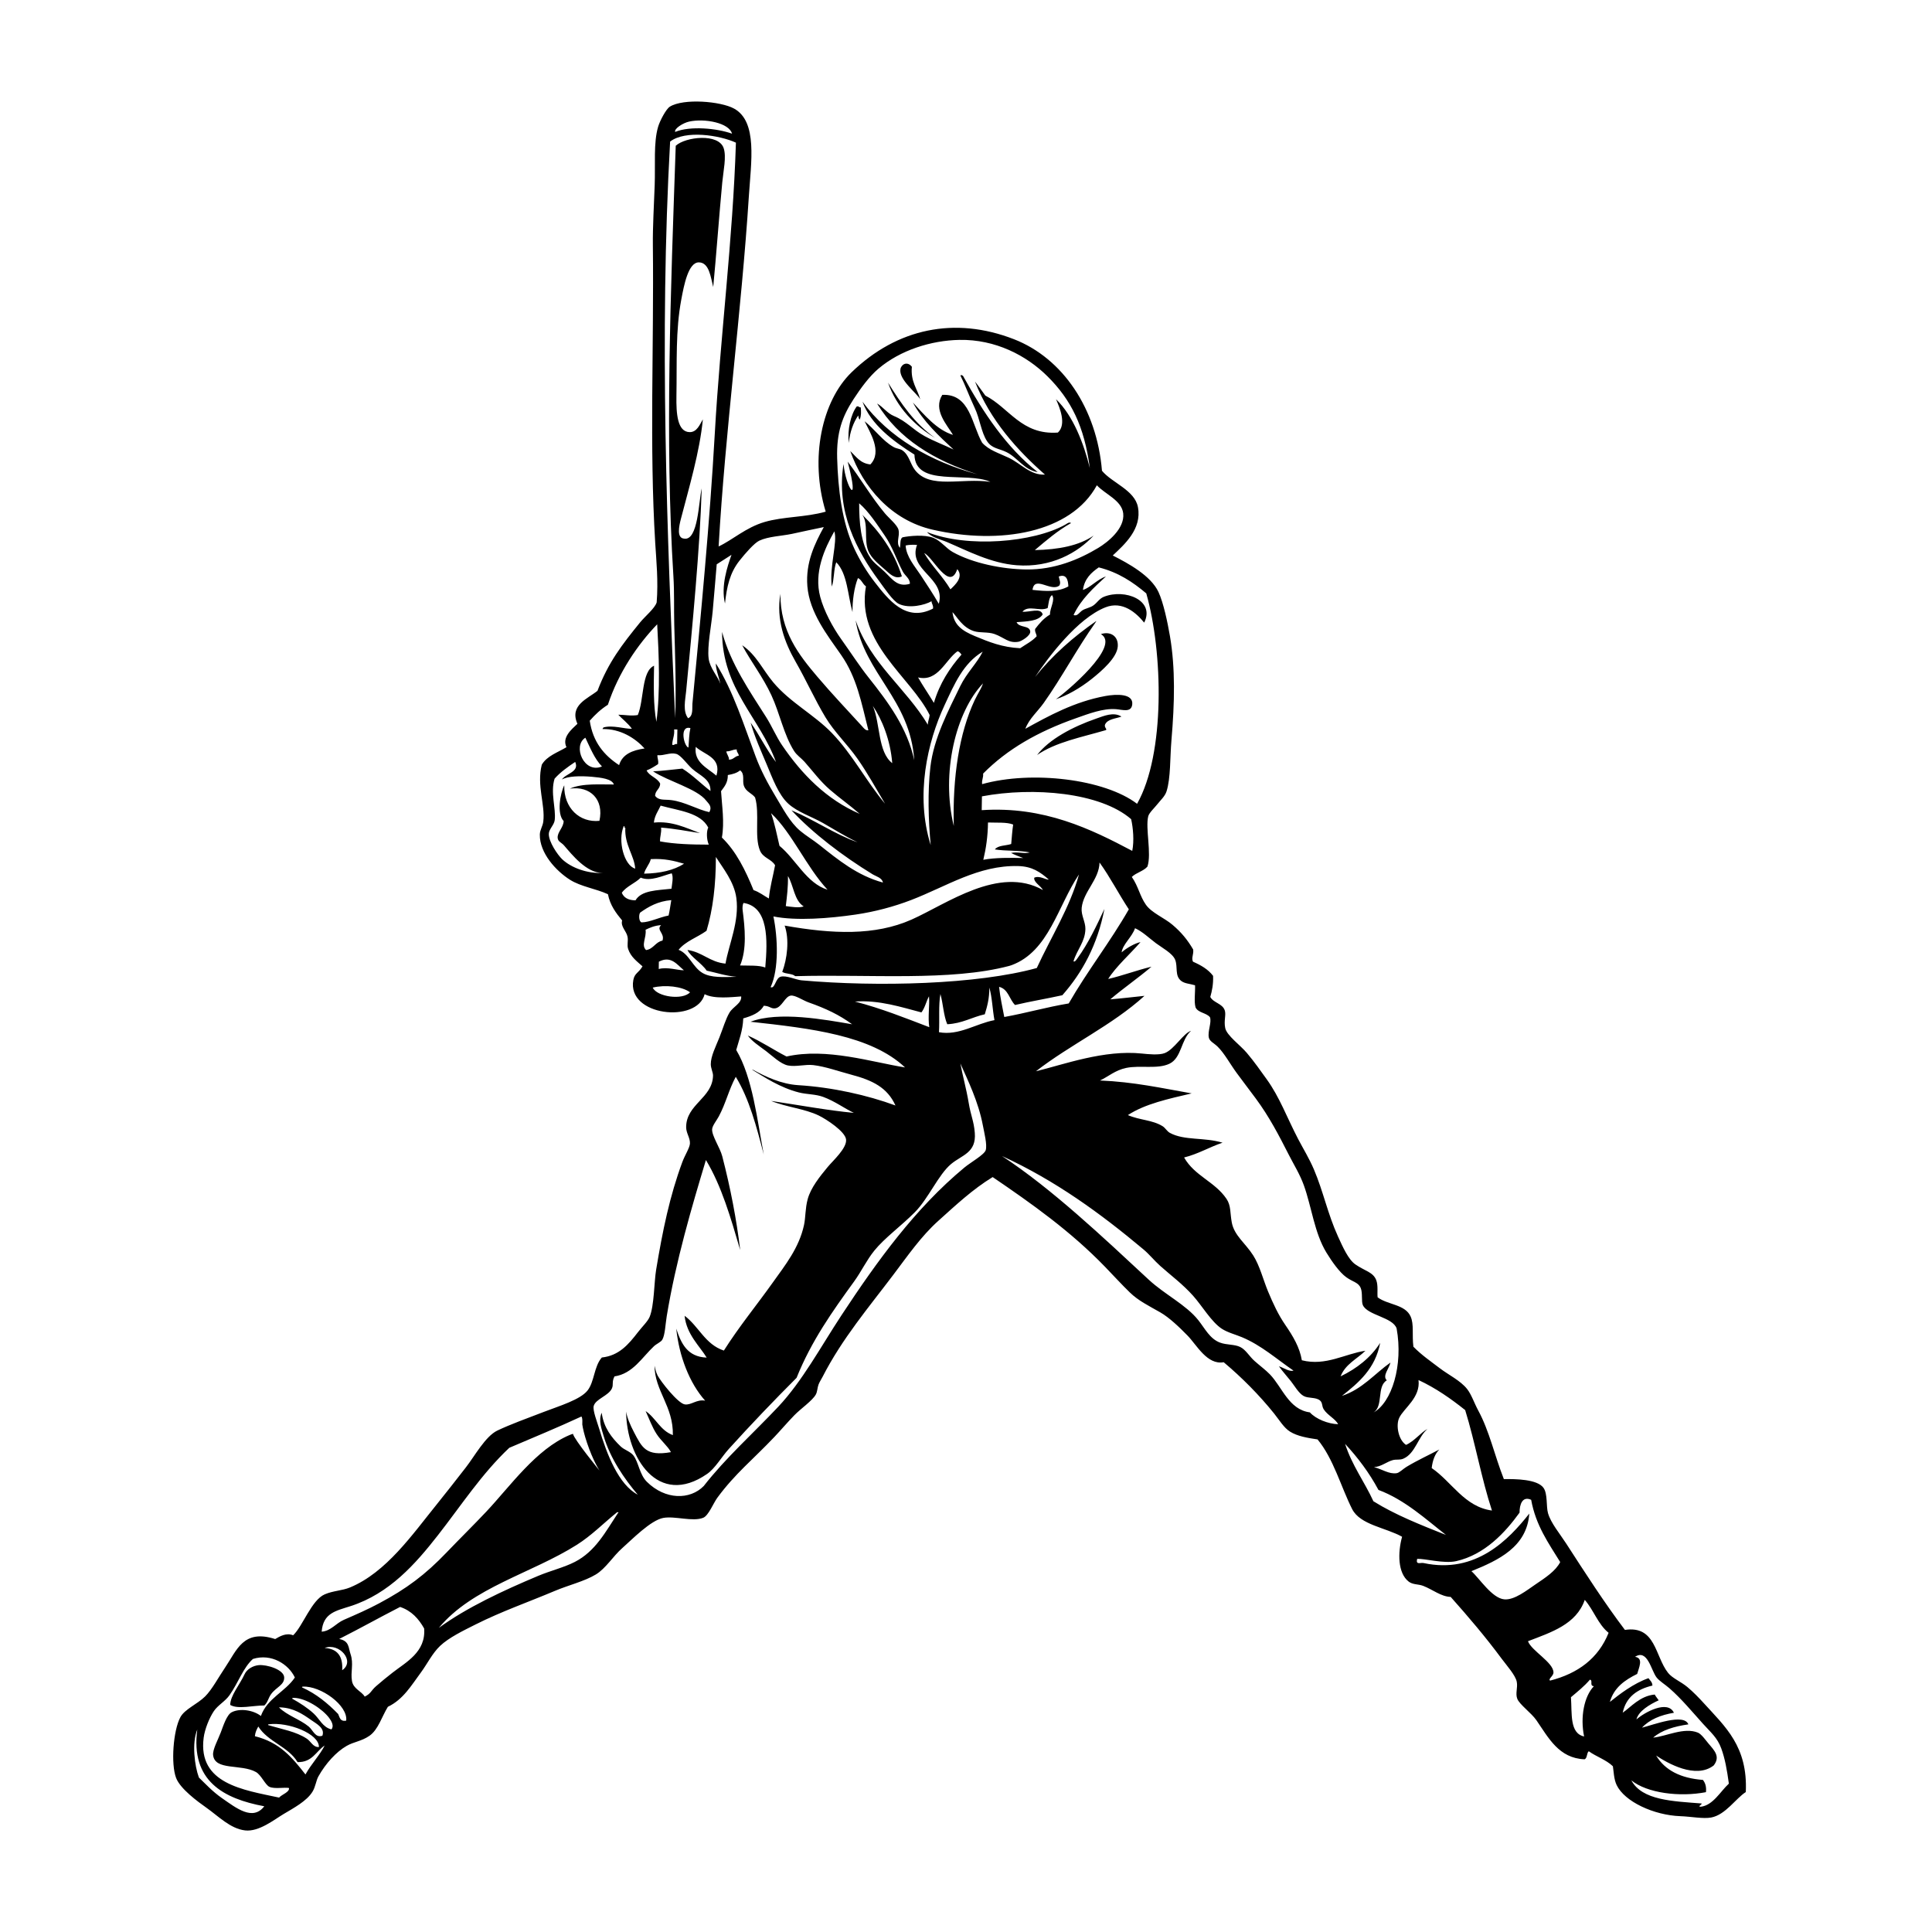
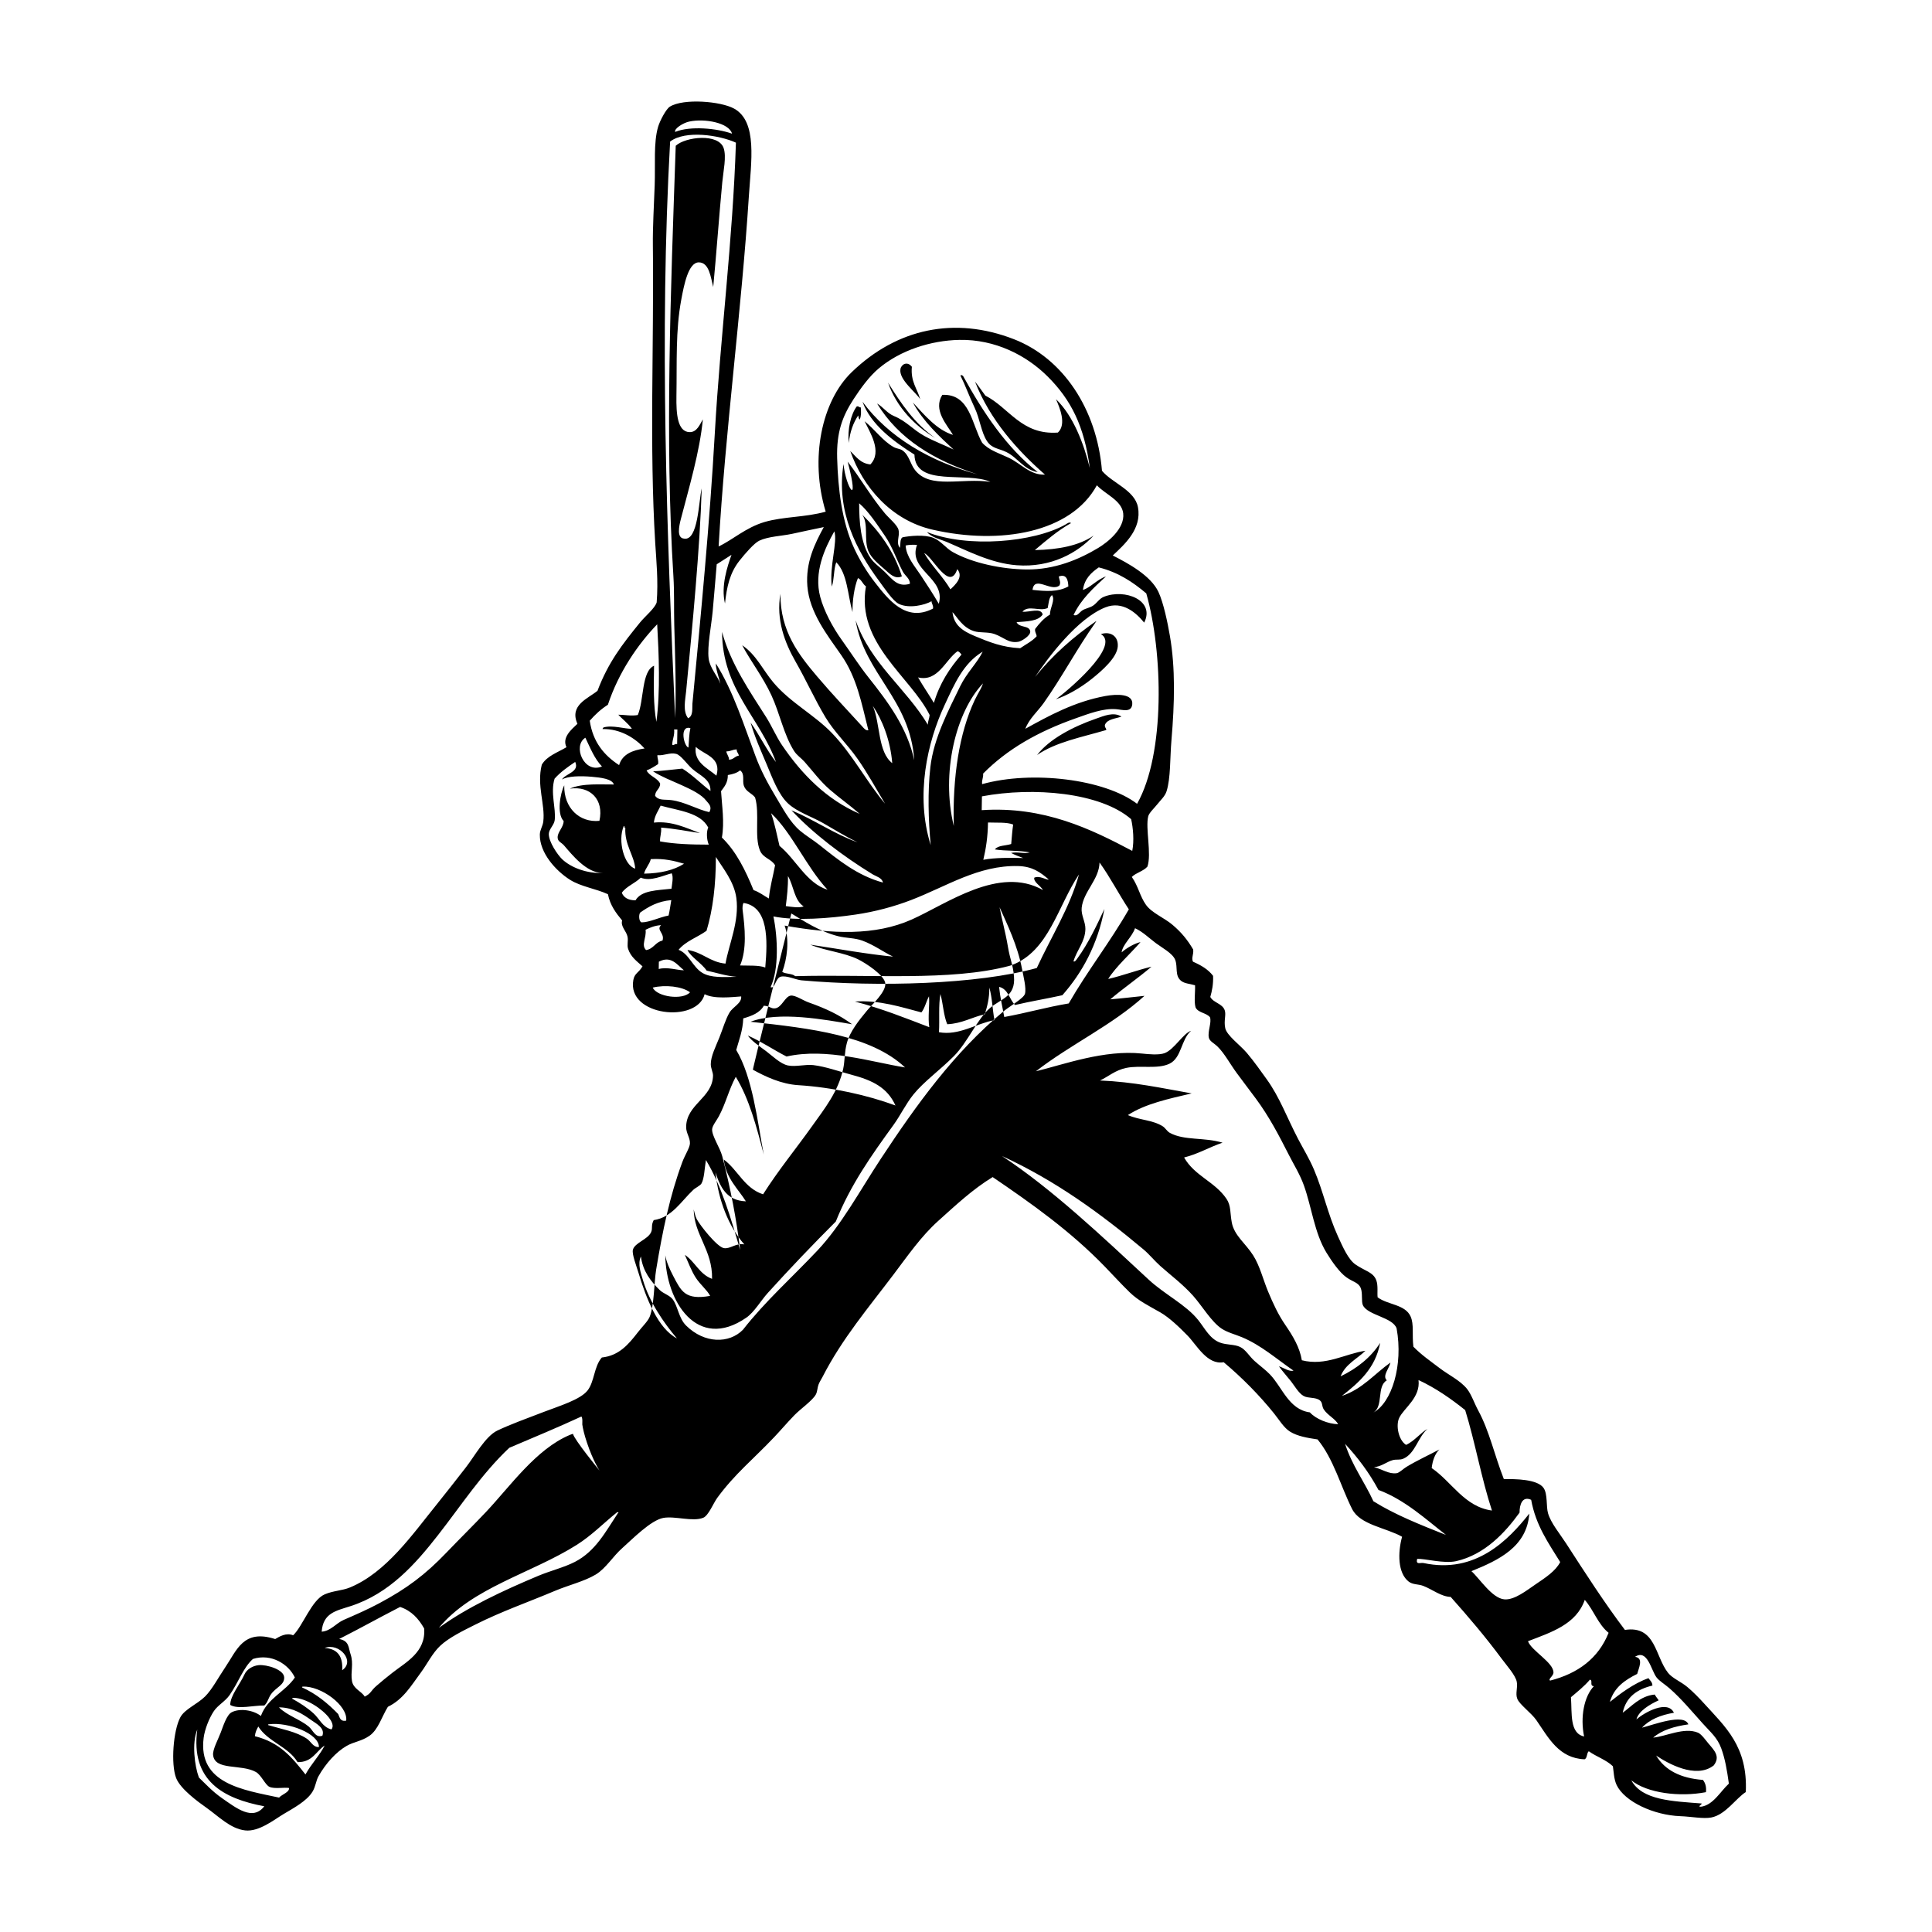
<svg xmlns="http://www.w3.org/2000/svg" version="1.1" x="0px" y="0px" viewBox="22.366 337.079 100 100" enable-background="new 22.366 337.079 100 100" xml:space="preserve">
  <g id="background">
-     <path fill-rule="evenodd" clip-rule="evenodd" d="M69.564,356.062c-0.072,0.774,0.282,1.134,0.435,1.69   c-0.187-0.339-1.127-1.023-1.026-1.574C69.018,355.936,69.326,355.758,69.564,356.062L69.564,356.062z M72.081,356.525   c0.032-0.074,0.077-0.005,0.126,0.002c1.062,1.922,2.251,3.713,3.872,4.988c-0.706-0.108-1.041-0.754-1.624-1.037   c-0.397-0.193-0.744-0.177-1-0.564c-0.303-0.456-0.366-1.149-0.644-1.736C72.531,357.588,72.33,357.019,72.081,356.525   L72.081,356.525z M66.92,358.164c0.017,0.241,0.031,0.414-0.053,0.63c-0.062-0.037-0.059-0.137-0.081-0.212   c-0.253,0.381-0.427,0.843-0.487,1.423c-0.077-0.679,0.098-1.467,0.41-1.887C66.83,358.085,66.819,358.179,66.92,358.164   L66.92,358.164z M66.996,363.72c0.887,0.866,1.634,1.869,2.051,3.19c-0.355,0.177-0.66-0.158-0.878-0.351   c-0.314-0.278-0.715-0.59-0.867-0.982C67.078,365.002,67.329,364.186,66.996,363.72L66.996,363.72z M79.348,369.901   c0.485-0.162,0.916,0.097,0.873,0.646c-0.045,0.571-0.802,1.237-1.332,1.661c-0.64,0.512-1.324,0.883-1.869,1.063   C77.491,372.951,80.419,370.513,79.348,369.901L79.348,369.901z M36.049,425.355c-0.567-0.007-1.36,0.211-1.767-0.029   c0-0.474,0.497-1.054,0.742-1.587c0.122-0.265,0.431-0.443,0.733-0.472c0.415-0.039,1.31,0.228,1.319,0.638   c0.009,0.397-0.413,0.494-0.681,0.866C36.248,424.976,36.234,425.18,36.049,425.355L36.049,425.355z M32.662,429.085   c0.298,0.281,0.688,0.717,1.202,1.072c0.727,0.503,1.583,1.194,2.181,0.415c-2.117-0.396-3.819-1.314-3.468-3.971   C32.288,427.303,32.438,428.485,32.662,429.085L32.662,429.085z M38.177,428.925c0.283-0.521,0.779-1.049,0.993-1.499   c-0.449,0.306-0.642,0.876-1.403,0.86c-0.479-0.806-1.538-1.051-2.031-1.843c-0.081,0.144-0.158,0.293-0.177,0.502   C36.849,427.264,37.494,428.053,38.177,428.925L38.177,428.925z M36.285,426.327c-0.026,0.002-0.05,0.005-0.043,0.041   c0.74,0.222,1.44,0.333,2.008,0.707c0.212,0.14,0.316,0.446,0.624,0.431C38.883,426.809,37.279,426.197,36.285,426.327   L36.285,426.327z M38.345,426.445c0.223,0.184,0.341,0.604,0.707,0.475c0.148-0.393-0.307-0.619-0.576-0.809   c-0.446-0.315-0.919-0.629-1.588-0.658c-0.028-0.001-0.056-0.001-0.084-0.001C37.228,425.873,37.89,426.07,38.345,426.445   L38.345,426.445z M38.608,425.776c0.292,0.268,0.466,0.712,0.912,0.815c0.152-0.174-0.001-0.436-0.116-0.591   c-0.342-0.458-1.194-1.031-1.834-1.041c-0.033,0.009-0.083,0-0.085,0.041C37.907,425.232,38.288,425.483,38.608,425.776   L38.608,425.776z M38.043,424.378c-0.026,0.002-0.05,0.005-0.043,0.041c0.749,0.338,1.338,0.831,1.87,1.378   c0.081,0.171,0.098,0.402,0.415,0.344C40.384,425.351,38.968,424.332,38.043,424.378L38.043,424.378z M103.678,424.927   c0.061,0.838-0.078,1.869,0.681,2.031c-0.208-1.003,0.001-2.077,0.506-2.6c-0.249-0.026-0.028-0.299-0.205-0.34   C104.37,424.359,104.019,424.638,103.678,424.927L103.678,424.927z M35.458,422.946c-0.501,0.445-0.752,1.219-1.21,1.873   c-0.225,0.322-0.605,0.518-0.813,0.828c-0.238,0.355-0.471,0.936-0.528,1.38c-0.305,2.385,2.051,2.696,3.904,3.095   c0.148-0.168,0.547-0.28,0.513-0.496c-0.221-0.047-0.738,0.061-1.009-0.059c-0.22-0.097-0.426-0.615-0.703-0.769   c-0.765-0.428-2.128-0.059-2.216-0.878c-0.031-0.286,0.26-0.807,0.398-1.172c0.128-0.338,0.306-0.91,0.564-1.043   c0.433-0.223,1.134-0.106,1.511,0.193c0.334-0.924,1.253-1.244,1.759-1.991C37.303,423.216,36.412,422.647,35.458,422.946   L35.458,422.946z M40.077,423.529c0.694-0.462-0.148-1.444-0.907-1.151C39.829,422.416,40.125,422.806,40.077,423.529   L40.077,423.529z M111.46,427.581c-0.203-0.562-0.551-0.839-0.946-1.278c-0.565-0.627-1.123-1.302-1.737-1.838   c-0.227-0.199-0.517-0.372-0.664-0.558c-0.284-0.36-0.469-1.497-1.118-1.071c0.46,0.062,0.19,0.582,0.111,0.885   c-0.634,0.315-1.199,0.7-1.413,1.449c0.507-0.404,1.225-0.958,1.998-1.229c0.077,0.119,0.199,0.194,0.204,0.382   c-0.784,0.188-1.365,0.586-1.538,1.405c0.416-0.284,0.895-0.872,1.657-0.94c0.058,0.11,0.139,0.197,0.206,0.298   c-0.467,0.216-1.04,0.551-1.153,0.991c0.42-0.371,1.619-1.028,1.941-0.346c-0.689,0.115-1.262,0.35-1.654,0.772   c0.592-0.147,2.179-0.76,2.401-0.171c-0.727,0.104-1.37,0.295-1.821,0.685c0.672-0.06,1.597-0.553,2.319-0.256   c0.184,0.076,0.426,0.425,0.538,0.556c0.314,0.369,0.632,0.682,0.276,1.141c-0.935,0.725-2.409-0.128-2.979-0.512   c0.454,0.761,1.268,1.174,2.42,1.261c0.118,0.149,0.189,0.341,0.158,0.634c-1.374,0.264-3.049,0.048-3.861-0.611   c0.555,1.036,2.138,1.078,3.641,1.197c0.006,0.072-0.241,0.162-0.045,0.168c0.632-0.074,1.006-0.786,1.451-1.196   C111.752,428.67,111.651,428.109,111.46,427.581L111.46,427.581z M41.83,424.357c0.266-0.234,0.544-0.458,0.853-0.701   c0.69-0.541,1.733-1.062,1.637-2.287c-0.282-0.499-0.651-0.916-1.244-1.115c-1.189,0.61-1.96,1.052-3.154,1.658   c0.528,0.102,0.472,0.441,0.588,0.782c0.172,0.505-0.007,0.92,0.074,1.391c0.071,0.417,0.493,0.527,0.66,0.811   C41.578,424.73,41.551,424.603,41.83,424.357L41.83,424.357z M101.454,422.028c0.178,0.496,1.328,1.102,1.319,1.621   c-0.003,0.19-0.29,0.328-0.175,0.418c1.449-0.371,2.499-1.153,3.029-2.474c-0.547-0.437-0.775-1.182-1.234-1.704   C103.95,421.157,102.671,421.56,101.454,422.028L101.454,422.028z M52.22,417.04c-2.342,1.479-5.404,2.201-7.141,4.299   c1.44-1.053,3.346-1.939,5.137-2.691c0.643-0.27,1.344-0.437,1.906-0.726c1.07-0.551,1.591-1.565,2.23-2.53   c0.044-0.002,0.034-0.053-0.041-0.043C53.607,415.915,52.997,416.549,52.22,417.04L52.22,417.04z M101.018,415.372   c-0.743,1.033-1.808,2.181-3.282,2.512c-0.632,0.142-1.611-0.139-2.018-0.118c-0.082,0.332,0.169,0.181,0.333,0.216   c2.7,0.581,4.41-1.217,5.471-2.56c-0.123,1.731-1.605,2.418-2.995,2.98c0.415,0.371,1.064,1.401,1.701,1.459   c0.528,0.048,1.171-0.474,1.612-0.772c0.525-0.355,1.045-0.694,1.282-1.157c-0.602-0.977-1.264-1.895-1.503-3.223   C101.159,414.498,101.015,414.964,101.018,415.372L101.018,415.372z M93.453,414.783c1.125,0.706,2.445,1.222,3.758,1.746   c-1.008-0.786-2.139-1.831-3.496-2.331c-0.478-0.891-1.066-1.673-1.728-2.385C92.346,412.929,92.988,413.771,93.453,414.783   L93.453,414.783z M48.727,412.017c-1.43,1.346-2.495,2.993-3.694,4.525c-1.162,1.486-2.51,3.021-4.522,3.67   c-0.76,0.245-1.419,0.353-1.495,1.322c0.473-0.033,0.739-0.435,1.146-0.612c0.691-0.301,1.216-0.53,1.824-0.853   c1.428-0.761,2.39-1.481,3.495-2.635c0.687-0.718,1.419-1.436,2.055-2.112c1.251-1.33,2.577-3.235,4.316-3.968   c0.057-0.024,0.113-0.044,0.171-0.06c0.06,0.294,1.375,1.902,1.375,1.902s-0.33-0.488-0.651-1.446   c-0.143-0.426-0.21-0.73-0.241-0.937c0.004-0.145,0.009-0.282-0.019-0.364v0v0c-0.007-0.021-0.017-0.039-0.029-0.051   C51.239,410.963,49.978,411.484,48.727,412.017L48.727,412.017z M96.47,413.066c1.039,0.706,1.692,2.006,3.119,2.198   c-0.545-1.653-0.866-3.523-1.386-5.199c-0.735-0.586-1.51-1.133-2.415-1.555c0.109,0.914-0.763,1.454-1.001,1.961   c-0.184,0.393-0.034,1.147,0.356,1.395c0.426-0.187,0.791-0.665,1.108-0.823c-0.489,0.412-0.627,1.268-1.246,1.536   c-0.191,0.083-0.354,0.024-0.548,0.075c-0.316,0.084-0.595,0.342-0.974,0.363c0.423,0.106,0.781,0.375,1.173,0.314   c0.146-0.023,0.324-0.215,0.51-0.328c0.575-0.347,1.198-0.629,1.698-0.898C96.642,412.331,96.518,412.659,96.47,413.066   L96.47,413.066z M81.82,403.311c0.833,0.774,1.937,1.299,2.574,2.105c0.347,0.439,0.593,0.958,1.117,1.155   c0.346,0.13,0.753,0.083,1.048,0.228c0.291,0.142,0.471,0.486,0.746,0.728c0.28,0.248,0.571,0.462,0.788,0.686   c0.646,0.668,0.977,1.825,2.071,1.97c0.312,0.347,0.949,0.599,1.463,0.613c-0.141-0.279-0.549-0.463-0.745-0.77   c-0.111-0.174-0.046-0.343-0.203-0.466c-0.223-0.175-0.591-0.09-0.838-0.225c-0.256-0.14-0.482-0.545-0.66-0.768   c-0.232-0.29-0.434-0.509-0.618-0.768c0.232,0.066,0.526,0.29,0.754,0.223c-0.893-0.614-1.667-1.309-2.664-1.728   c-0.329-0.138-0.74-0.241-1.045-0.438c-0.535-0.347-1.027-1.193-1.487-1.708c-0.539-0.604-1.173-1.072-1.699-1.543   c-0.311-0.278-0.564-0.6-0.869-0.856c-2.22-1.86-4.552-3.563-7.325-4.835C76.818,398.615,79.463,401.122,81.82,403.311   L81.82,403.311z M61.34,392.45c0.648,0.357,1.466,0.742,2.343,0.797c1.764,0.109,3.584,0.518,5.032,1.052   c-0.42-0.931-1.191-1.305-2.288-1.595c-0.64-0.169-1.338-0.423-1.969-0.496c-0.408-0.047-0.898,0.099-1.305,0.02   c-0.384-0.074-0.83-0.512-1.124-0.734c-0.385-0.29-0.745-0.519-0.954-0.815c0.715,0.316,1.321,0.737,2.002,1.085   c2.071-0.468,4.419,0.292,6.134,0.565c-1.763-1.661-4.872-2.021-7.998-2.364c1.463-0.559,3.867-0.107,5.258,0.13   c-0.66-0.486-1.358-0.816-2.253-1.132c-0.287-0.101-0.691-0.382-0.92-0.352c-0.307,0.04-0.456,0.613-0.811,0.66   c-0.215,0.028-0.276-0.122-0.587-0.136c-0.206,0.372-0.621,0.528-1.063,0.656c-0.026,0.644-0.22,1.114-0.364,1.635   c0.845,1.418,1.09,3.637,1.424,5.41c-0.373-1.447-0.754-2.885-1.448-4.022c-0.363,0.675-0.512,1.366-0.876,2.047   c-0.108,0.203-0.337,0.482-0.348,0.667c-0.02,0.34,0.409,0.955,0.524,1.397c0.429,1.658,0.737,3.259,0.929,4.855   c-0.485-1.655-0.964-3.317-1.774-4.658c-0.725,2.404-1.558,5.222-2.029,8.088c-0.069,0.421-0.087,0.975-0.231,1.216   c-0.07,0.117-0.304,0.215-0.426,0.33c-0.626,0.586-1.094,1.423-2.046,1.565c-0.153,0.287-0.038,0.418-0.137,0.629   c-0.178,0.381-0.852,0.543-0.941,0.91c-0.054,0.223,0.181,0.824,0.276,1.141c0.416,1.394,1.026,2.927,2.005,3.442   c-0.69-0.815-1.424-1.881-1.759-3.017c-0.11-0.375-0.287-0.833-0.106-1.222c0.098,0.755,0.51,1.29,0.981,1.742   c0.194,0.186,0.506,0.261,0.665,0.474c0.268,0.358,0.311,0.981,0.693,1.358c0.954,0.943,2.23,0.942,2.942,0.217   c1.147-1.47,2.547-2.712,3.856-4.102c1.249-1.327,2.201-3.108,3.277-4.742c1.838-2.791,3.808-5.523,6.355-7.637   c0.327-0.272,1.041-0.67,1.109-0.907c0.081-0.282-0.081-0.912-0.147-1.265c-0.235-1.248-0.778-2.339-1.167-3.218   c0.113,0.616,0.308,1.305,0.429,2.027c0.118,0.707,0.268,0.943,0.318,1.563c0.084,1.039-0.665,1.145-1.227,1.615   c-0.657,0.549-1.171,1.785-1.879,2.498c-0.709,0.714-1.564,1.328-2.095,1.985c-0.398,0.492-0.674,1.082-1.036,1.582   c-1.133,1.563-2.223,3.095-2.987,5c-1.174,1.175-2.38,2.435-3.512,3.687c-0.369,0.408-0.708,1.004-1.116,1.286   c-2.554,1.769-4.177-0.871-4.196-3.226c0.052,0.325,0.216,0.701,0.403,1.059c0.419,0.801,0.618,1.272,1.918,1.042   c-0.164-0.313-0.503-0.571-0.742-0.938c-0.234-0.36-0.386-0.792-0.569-1.188c0.53,0.356,0.757,1.006,1.41,1.244   c0.029-1.504-0.934-2.27-0.95-3.593c0.034,0.13,0.073,0.344,0.16,0.507c0.17,0.32,1.051,1.442,1.406,1.496   c0.336,0.051,0.614-0.276,1.055-0.193c-0.814-0.91-1.349-2.31-1.495-3.728c0.251,0.764,0.572,1.461,1.574,1.499   c-0.351-0.585-1.044-1.198-1.142-2.165c0.734,0.546,1.062,1.483,2.032,1.801c0.802-1.264,1.692-2.34,2.542-3.535   c0.643-0.903,1.347-1.776,1.606-2.961c0.086-0.392,0.059-0.86,0.191-1.343c0.16-0.589,0.623-1.165,1.038-1.666   c0.263-0.319,0.992-0.966,0.949-1.415c-0.04-0.419-1.024-1.056-1.41-1.244c-0.731-0.356-1.7-0.439-2.47-0.757   c1.397,0.208,2.943,0.492,4.282,0.618c-0.493-0.234-0.975-0.6-1.585-0.826c-0.398-0.148-0.84-0.125-1.259-0.231   c-0.974-0.247-1.781-0.789-2.421-1.177C61.312,392.449,61.326,392.45,61.34,392.45L61.34,392.45z M70.058,389.481   c-1.034-0.269-2.18-0.651-3.441-0.562c1.373,0.356,2.602,0.85,3.849,1.327c-0.083-0.493,0.026-1.174-0.016-1.599   C70.307,388.91,70.239,389.254,70.058,389.481L70.058,389.481z M56.151,388.197c0.221,0.484,1.551,0.663,1.932,0.243   C57.664,388.132,56.797,388.04,56.151,388.197L56.151,388.197z M73.339,389.578c-0.67,0.149-1.166,0.478-1.944,0.515   c-0.191-0.45-0.213-1.064-0.353-1.563c-0.106,0.575-0.037,1.331-0.075,1.976c1.037,0.191,1.92-0.45,2.872-0.625   c-0.103-0.548-0.118-1.183-0.266-1.688C73.58,388.743,73.465,389.166,73.339,389.578L73.339,389.578z M56.468,386.856   c-0.002,0.126-0.004,0.252-0.006,0.379c0.445-0.124,0.994,0.074,1.303,0.064C57.413,387.018,57.105,386.523,56.468,386.856   L56.468,386.856z M55.781,385.203c0.055,0.417-0.245,0.79,0.025,1.052c0.387-0.056,0.48-0.417,0.85-0.491   c0.131-0.388-0.342-0.543-0.071-0.801C56.259,384.985,56.015,385.089,55.781,385.203L55.781,385.203z M94.147,408.525   c-0.54,0.316-0.155,1.344-0.701,1.672c0.966-0.517,1.555-2.462,1.209-4.356c-0.191-0.583-1.501-0.677-1.747-1.207   c-0.088-0.191-0.003-0.627-0.111-0.886c-0.125-0.299-0.396-0.307-0.748-0.56c-0.354-0.254-0.754-0.825-1.031-1.28   c-0.617-1.014-0.762-2.354-1.162-3.47c-0.206-0.575-0.523-1.079-0.773-1.57c-0.518-1.017-1.017-1.983-1.719-2.932   c-0.328-0.444-0.665-0.88-0.988-1.321c-0.347-0.474-0.632-1.014-0.987-1.363c-0.191-0.187-0.415-0.273-0.455-0.47   c-0.067-0.324,0.156-0.782,0.06-1.051c-0.185-0.235-0.624-0.225-0.749-0.517c-0.082-0.307-0.009-0.763-0.023-1.137   c-0.288-0.084-0.532-0.086-0.712-0.222c-0.354-0.269-0.169-0.725-0.318-1.099c-0.134-0.337-0.689-0.627-0.996-0.858   c-0.383-0.289-0.682-0.59-1.081-0.775c-0.158,0.465-0.637,0.825-0.694,1.251c0.251-0.226,0.696-0.478,0.977-0.531   c-0.542,0.623-1.279,1.274-1.673,1.908c0.776-0.182,1.469-0.449,2.241-0.636c-0.687,0.587-1.443,1.103-2.132,1.69   c0.602-0.048,1.179-0.122,1.77-0.181c-1.664,1.517-3.83,2.516-5.619,3.904c1.452-0.354,3.532-1.123,5.486-0.918   c0.331,0.035,0.884,0.09,1.178-0.022c0.497-0.19,0.96-1.025,1.366-1.155c-0.524,0.454-0.485,1.405-1.122,1.706   c-0.617,0.292-1.519,0.066-2.234,0.215c-0.577,0.121-0.917,0.445-1.357,0.651c1.74,0.07,3.212,0.398,4.744,0.668   c-1.192,0.28-2.405,0.538-3.301,1.123c0.613,0.267,1.266,0.244,1.8,0.577c0.142,0.089,0.224,0.262,0.373,0.343   c0.75,0.409,1.766,0.218,2.727,0.508c-0.687,0.231-1.257,0.584-1.99,0.766c0.546,0.961,1.589,1.245,2.194,2.141   c0.241,0.357,0.179,0.721,0.274,1.225c0.128,0.678,0.705,1.068,1.108,1.702c0.345,0.543,0.518,1.264,0.768,1.864   c0.27,0.645,0.53,1.207,0.897,1.74c0.398,0.579,0.743,1.159,0.853,1.824c1.24,0.315,2.232-0.338,3.291-0.492   c-0.44,0.429-1.04,0.694-1.285,1.325c0.845-0.41,1.553-0.962,2.049-1.733c-0.255,1.334-1.104,2.053-1.981,2.744   c1.058-0.347,1.684-1.14,2.512-1.725C94.272,407.913,93.901,408.29,94.147,408.525L94.147,408.525z M60.853,383.815   c-0.056,0.085-0.063,0.261-0.048,0.378c0.119,0.922,0.224,2.015-0.132,2.859c0.455,0.015,0.965-0.023,1.303,0.106   C62.104,385.716,62.147,384.019,60.853,383.815L60.853,383.815z M55.501,384.315c-0.085,0.112-0.067,0.477,0.076,0.506   c0.413-0.002,0.927-0.268,1.395-0.355c0.059-0.253,0.094-0.53,0.14-0.797C56.422,383.727,55.942,384.001,55.501,384.315   L55.501,384.315z M63.039,383.978c0.251,0.034,0.685,0.109,0.926,0.016c-0.496-0.307-0.515-1.074-0.815-1.571   C63.162,382.992,63.098,383.483,63.039,383.978L63.039,383.978z M55.531,382.506c-0.293,0.296-0.735,0.439-0.981,0.783   c0.105,0.256,0.34,0.389,0.709,0.391c0.307-0.524,1.129-0.516,1.862-0.6c0.024-0.218,0.113-0.595,0.013-0.799   C56.677,382.396,56.038,382.721,55.531,382.506L55.531,382.506z M76.653,382.606c-0.45-0.391-0.856-0.681-1.587-0.7   c-2.057-0.052-3.702,1.052-5.542,1.759c-0.885,0.34-1.87,0.605-2.874,0.752c-1.362,0.199-3.06,0.334-4.252,0.097   c0.225,1.085,0.293,2.716-0.145,3.659c0.225,0.106,0.251-0.461,0.514-0.538c0.295-0.087,0.798,0.161,1.091,0.186   c3.932,0.348,9.09,0.216,12.172-0.638c0.729-1.586,1.714-3.135,2.185-4.845c-1.101,1.634-1.555,3.98-3.487,4.697   c-0.045,0.017-0.095,0.032-0.127,0.04c-3.036,0.804-7.206,0.423-11.076,0.53c-0.148-0.146-0.493-0.103-0.67-0.222   c0.251-0.658,0.382-1.672,0.124-2.396c2.473,0.44,4.674,0.531,6.57-0.311c1.812-0.805,4.527-2.814,6.801-1.528   c-0.118-0.223-0.488-0.402-0.452-0.639C76.171,382.381,76.507,382.627,76.653,382.606L76.653,382.606z M56.052,381.547   c-0.076,0.292-0.276,0.456-0.349,0.752c0.843-0.013,1.54-0.177,2.07-0.513C57.27,381.638,56.751,381.506,56.052,381.547   L56.052,381.547z M58.936,385.256c-0.471,0.341-1.083,0.535-1.447,0.986c0.538,0.197,0.734,0.904,1.242,1.199   c0.441,0.256,1.076,0.213,1.764,0.198c-0.578-0.048-1.038-0.21-1.552-0.32c-0.264-0.393-0.832-0.713-0.992-1.069   c0.782,0.112,1.148,0.627,1.966,0.706c0.182-1.029,0.724-2.185,0.562-3.399c-0.113-0.842-0.7-1.55-1.059-2.122   C59.42,382.875,59.267,384.158,58.936,385.256L58.936,385.256z M78.354,384.065c-0.041,0.384,0.199,0.727,0.192,1.097   c-0.012,0.662-0.431,1.062-0.617,1.673c0.069,0.061,0.168-0.102,0.213-0.165c0.551-0.756,0.998-1.708,1.389-2.544   c-0.361,1.866-1.146,3.294-2.178,4.466c-0.806,0.179-1.653,0.317-2.449,0.506c-0.296-0.293-0.347-0.824-0.826-0.94   c0.057,0.552,0.174,1.046,0.269,1.561c1.139-0.206,2.183-0.51,3.336-0.702c0.972-1.691,2.142-3.177,3.111-4.871   c-0.522-0.792-0.965-1.66-1.516-2.424C79.256,382.612,78.444,383.219,78.354,384.065L78.354,384.065z M55.244,382.039   c-0.042-0.672-0.558-1.22-0.512-2.113c-0.025-0.003-0.05-0.007-0.041-0.043c-0.002-0.026-0.005-0.05-0.041-0.043   C54.325,380.597,54.675,381.882,55.244,382.039L55.244,382.039z M73.262,381.582c0.602-0.119,1.46-0.106,2.064-0.092   c-0.215-0.081-0.434-0.159-0.627-0.263c0.349-0.076,0.668,0.059,0.968-0.026c-0.537-0.116-1.244-0.066-1.807-0.156   c0.162-0.218,0.564-0.188,0.846-0.28c0.031-0.339,0.053-0.687,0.101-1.008c-0.333-0.133-0.852-0.087-1.303-0.106   C73.496,380.368,73.402,380.999,73.262,381.582L73.262,381.582z M62.712,380.859c0.856,0.704,1.395,1.934,2.487,2.272   c-1.095-1.176-1.824-2.926-2.922-3.962C62.461,379.695,62.578,380.285,62.712,380.859L62.712,380.859z M59.025,379.913   c-0.406-0.781-1.524-0.871-2.464-1.135c-0.128,0.281-0.31,0.506-0.351,0.878c0.944-0.096,1.681,0.284,2.389,0.545   c-0.665-0.102-1.303-0.23-2.015-0.286c0.028,0.286-0.065,0.446-0.054,0.714c0.754,0.14,1.625,0.167,2.522,0.168   C58.929,380.51,58.931,380.097,59.025,379.913L59.025,379.913z M80.914,379.479c-1.592-1.384-5.062-1.681-7.723-1.181   c-0.004,0.238-0.008,0.477-0.012,0.715c3.224-0.217,5.672,0.986,7.792,2.108C81.076,380.601,81.017,379.931,80.914,379.479   L80.914,379.479z M61.698,381.094c-0.297-0.734,0-1.9-0.249-2.739c-0.17-0.222-0.468-0.292-0.579-0.599   c-0.094-0.258,0.064-0.618-0.197-0.803c-0.16,0.134-0.383,0.202-0.635,0.242c0.006,0.405-0.185,0.607-0.351,0.836   c0.046,0.749,0.186,1.604,0.044,2.399c0.742,0.717,1.218,1.692,1.638,2.721c0.307,0.103,0.529,0.288,0.792,0.434   c0.062-0.621,0.216-1.146,0.323-1.72C62.29,381.53,61.862,381.5,61.698,381.094L61.698,381.094z M52.138,376.516   c-0.384,0.259-0.762,0.524-1.066,0.866c-0.229,0.725,0.08,1.543,0.006,2.146c-0.031,0.257-0.301,0.469-0.306,0.71   c-0.01,0.414,0.46,1.094,0.693,1.316c0.472,0.447,1.311,0.747,2.092,0.708c-0.833,0.01-1.585-0.947-1.996-1.422   c-0.138-0.159-0.31-0.189-0.33-0.384c-0.031-0.301,0.303-0.541,0.309-0.879c-0.366-0.379-0.179-1.424,0.031-1.851   c-0.027,1.181,0.801,1.944,1.821,1.84c0.244-1.103-0.474-1.818-1.529-1.667c0.65-0.297,1.647-0.204,2.276-0.215   c-0.091-0.293-0.681-0.358-1.13-0.398c-0.615-0.054-1.253-0.038-1.559,0.142C51.659,377.105,52.372,377.038,52.138,376.516   L52.138,376.516z M58.192,376.87c-0.269-0.241-0.586-0.709-0.829-0.771c-0.329-0.085-0.631,0.105-0.969,0.068   c-0.008,0.173,0.069,0.265,0.034,0.463c-0.187,0.121-0.373,0.242-0.595,0.327c0.154,0.306,0.556,0.373,0.704,0.685   c-0.011,0.288-0.252,0.339-0.263,0.627c0.189,0.258,0.47,0.178,0.838,0.224c0.706,0.089,1.347,0.488,1.967,0.622   c0.169-0.298-0.051-0.451-0.158-0.592c-0.47-0.617-1.965-1.001-2.752-1.519c0.528-0.025,1.011-0.096,1.517-0.143   c0.533,0.339,0.962,0.78,1.453,1.16C59.163,377.402,58.59,377.227,58.192,376.87L58.192,376.87z M59.967,375.97   c-0.019,0.101,0.163,0.309,0.126,0.427c0.243,0.009,0.296-0.179,0.508-0.202c0.019-0.101-0.132-0.206-0.096-0.324   C60.271,375.869,60.203,375.971,59.967,375.97L59.967,375.97z M59.448,377.227c0.281-0.957-0.643-1.082-1.069-1.491   C58.264,376.539,58.997,376.839,59.448,377.227L59.448,377.227z M53.523,376.75c-0.388-0.398-0.605-0.96-0.859-1.487   C51.986,375.683,52.595,377.146,53.523,376.75L53.523,376.75z M57.161,375.632c0.128,0.033,0.125-0.071,0.253-0.038   c0.004-0.252,0.008-0.505,0.013-0.757c-0.056-0.001-0.112-0.002-0.168-0.003C57.29,375.167,57.164,375.337,57.161,375.632   L57.161,375.632z M58,375.773c0.028-0.342,0.033-0.708,0.101-1.008C57.519,374.61,57.764,375.709,58,375.773L58,375.773z    M68.548,376.58c-0.093-1.193-0.532-2.272-1.003-2.962C67.938,374.549,67.796,375.997,68.548,376.58L68.548,376.58z    M72.811,373.327c0.162-0.346,0.431-0.742,0.436-0.918c0,0.014,0,0.028-0.001,0.042c-1.402,1.47-2.185,4.635-1.512,7.381   C71.665,377.283,72.021,375.014,72.811,373.327L72.811,373.327z M71.249,373.595c-0.875,1.884-1.52,4.64-0.71,7.226   c-0.125-1.301-0.16-2.779-0.017-4.04c0.17-1.494,0.953-2.964,1.543-4.182c0.335-0.691,0.888-1.215,1.166-1.79   C72.223,371.411,71.769,372.477,71.249,373.595L71.249,373.595z M71.927,370.787c-0.633,0.451-1.009,1.6-2.042,1.355   c0.259,0.453,0.551,0.874,0.819,1.318c0.299-1.017,0.821-1.805,1.43-2.501C72.076,370.892,72.031,370.811,71.927,370.787   L71.927,370.787z M53.555,374.815c0.001-0.042,0.035-0.05,0.044-0.083c0.48-0.139,1.121,0.086,1.472,0.067   c-0.181-0.267-0.56-0.561-0.703-0.727c0.344,0.004,0.669,0.077,1.01,0.017c0.329-0.773,0.184-2.263,0.842-2.553   c-0.02,1.026-0.038,2.051,0.12,2.905c0.211-1.579,0.128-3.492,0.042-5.049c-1.011,1.051-2.001,2.496-2.552,4.165   c-0.359,0.227-0.664,0.511-0.939,0.826c0.16,1.101,0.743,1.793,1.519,2.298c0.169-0.566,0.691-0.769,1.319-0.862   C55.24,375.281,54.475,374.796,53.555,374.815L53.555,374.815z M76.594,368.551c-0.429,0.192-0.994-0.174-1.308,0.189   c0.375,0.038,0.952-0.227,1.05,0.144c-0.235,0.356-0.815,0.355-1.353,0.398c0.142,0.309,0.662,0.149,0.707,0.475   c0.031,0.224-0.456,0.51-0.598,0.537c-0.525,0.099-0.758-0.227-1.256-0.4c-0.334-0.116-0.746-0.05-1.05-0.144   c-0.616-0.192-0.897-0.769-1.12-0.987c0.073,0.676,0.516,0.972,1.158,1.24c0.754,0.315,1.421,0.581,2.346,0.628   c0.29-0.2,0.618-0.36,0.852-0.617c-0.008-0.144-0.103-0.204-0.078-0.38c0.219-0.287,0.452-0.56,0.77-0.745   c-0.013-0.333,0.292-0.774,0.101-1.008C76.65,368.01,76.649,368.308,76.594,368.551L76.594,368.551z M77.168,366.919   c0.024,0.166,0.12,0.307,0.034,0.463c-0.433,0.361-1.293-0.547-1.393,0.229c0.713,0.079,1.319,0.116,1.855-0.179   C77.651,367.093,77.564,366.772,77.168,366.919L77.168,366.919z M79.107,369.224c-0.001,0.042-0.035,0.049-0.044,0.083   c-0.942,1.33-1.749,2.855-2.678,4.163c-0.311,0.438-0.749,0.805-0.948,1.331c1.206-0.666,2.545-1.406,4.152-1.698   c0.565-0.103,1.452-0.132,1.381,0.444c-0.053,0.432-0.516,0.262-0.846,0.238c-0.671-0.049-1.401,0.235-2.069,0.47   c-1.969,0.694-3.547,1.596-4.803,2.865c0.021,0.221-0.079,0.317-0.051,0.546c2.573-0.716,6.34-0.265,8.02,1.018   c1.465-2.587,1.343-7.844,0.476-10.891c-0.686-0.579-1.441-1.09-2.46-1.346c-0.388,0.27-0.735,0.582-0.819,1.165   c0.362-0.097,0.739-0.548,1.19-0.695c-0.633,0.587-1.278,1.161-1.674,1.992c0.19,0.093,0.3-0.142,0.467-0.245   c0.153-0.094,0.385-0.128,0.551-0.243c0.212-0.147,0.307-0.356,0.555-0.454c1.09-0.431,2.66,0.184,2.082,1.339   c-0.407-0.503-1.12-1.143-2.007-0.791c-1.451,0.576-2.945,2.568-3.637,3.6C76.845,370.993,77.918,370.048,79.107,369.224   L79.107,369.224z M71.56,367.583c0.228-0.214,0.702-0.637,0.354-1.046c-0.4,1.198-1.265-0.636-1.711-0.828   C70.6,366.387,71.16,366.907,71.56,367.583L71.56,367.583z M69.241,365.314c0.035,0.582,0.469,1.067,0.774,1.528   c0.327,0.494,0.649,0.983,0.943,1.489c0.384-1.357-1.622-1.719-1.127-3.049C69.611,365.269,69.411,365.275,69.241,365.314   L69.241,365.314z M64.821,367.975c0.192,0.718,0.635,1.559,1.099,2.206c0.474,0.662,0.921,1.359,1.398,1.959   c1.031,1.297,2.013,2.623,2.369,4.29c-0.207-3.166-2.574-4.464-3.035-7.246c0.782,2.252,2.599,3.501,3.739,5.407   c0.001-0.198,0.079-0.318,0.093-0.503c-0.978-1.978-3.818-3.713-3.297-6.661c-0.17-0.111-0.219-0.34-0.414-0.428   c-0.199,0.491-0.288,1.186-0.282,1.763c-0.248-0.891-0.267-2.005-0.841-2.581c-0.137,0.358-0.1,0.895-0.231,1.259   c-0.132-1.042,0.31-2.306,0.132-2.859C65.04,365.486,64.484,366.713,64.821,367.975L64.821,367.975z M59.463,366.287   c-0.066,0.753-0.13,1.576-0.209,2.437c-0.067,0.727-0.288,1.798-0.209,2.437c0.063,0.504,0.471,0.911,0.609,1.315   c-0.071-0.332-0.25-0.779-0.235-1.056c0.911,1.446,1.464,3.234,2.065,4.832c0.263,0.699,0.61,1.36,1.018,2.037   c0.391,0.648,0.751,1.345,1.275,1.789c0.3,0.254,0.676,0.476,0.998,0.732c0.964,0.766,1.964,1.59,3.292,1.949   c-0.047-0.25-0.354-0.316-0.54-0.43c-1.537-0.941-3.093-2.124-4.195-3.31c1.176,0.49,2.287,1.265,3.423,1.656   c-0.627-0.295-1.195-0.659-1.793-0.998c-0.582-0.33-1.318-0.565-1.793-0.998c-0.513-0.468-0.82-1.323-1.103-1.996   c-0.312-0.744-0.646-1.477-0.847-2.202c0.465,0.654,0.822,1.412,1.312,2.042c-0.838-2.308-2.781-3.767-2.791-6.737   c0.442,1.652,1.452,3.101,2.283,4.414c0.296,0.468,0.518,1.003,0.818,1.444c1.029,1.515,2.311,2.82,4.022,3.56   c-0.512-0.449-1.037-0.814-1.536-1.246c-0.52-0.451-0.87-0.943-1.322-1.453c-0.173-0.195-0.393-0.327-0.538-0.556   c-0.534-0.842-0.738-1.945-1.172-2.881c-0.448-0.966-1.037-1.702-1.514-2.592c0.735,0.499,1.056,1.259,1.609,1.92   c0.868,1.039,2.112,1.67,3.028,2.617c1.071,1.107,1.801,2.526,2.758,3.665c-0.475-0.796-0.901-1.58-1.434-2.338   c-0.514-0.732-1.193-1.376-1.648-2.131c-0.544-0.903-0.994-1.915-1.551-2.887c-0.557-0.972-1.015-2.175-0.783-3.506   c-0.013,1.936,0.964,3.17,1.906,4.282c0.765,0.902,1.571,1.748,2.314,2.563c0.08,0.087,0.189,0.246,0.333,0.216   c-0.361-1.43-0.598-2.732-1.408-3.895c-0.717-1.03-1.64-2.193-1.75-3.564c-0.098-1.226,0.382-2.197,0.851-3.058   c-0.565,0.111-1.092,0.235-1.647,0.351c-0.549,0.115-1.217,0.131-1.689,0.351c-0.261,0.121-0.729,0.659-1.027,1.035   c-0.503,0.635-0.659,1.353-0.752,2.218c-0.221-0.911,0.132-1.937,0.337-2.519C59.976,365.962,59.716,366.121,59.463,366.287   L59.463,366.287z M67.421,365.957c0.185,0.273,0.467,0.459,0.745,0.728c0.397,0.384,0.666,0.802,1.294,0.611   c0.015-0.268-0.251-0.413-0.368-0.637c-0.34-0.65-0.534-1.284-0.937-1.867c-0.393-0.569-0.819-1.234-1.319-1.663   C66.837,364.063,66.904,365.195,67.421,365.957L67.421,365.957z M57.051,344.407c-0.561,10.075-0.161,20.281,0.26,29.839   c0.064-1.567-0.004-3.206-0.046-4.84c-0.021-0.831,0.009-1.656-0.043-2.483c-0.445-7.07-0.139-14.799,0.12-22.3   c0.512-0.469,2.222-0.656,2.481,0.125c0.15,0.452-0.014,1.159-0.072,1.766c-0.161,1.698-0.319,3.884-0.469,5.42   c-0.131-0.504-0.205-1.262-0.736-1.275c-0.554-0.013-0.777,1.183-0.916,1.921c-0.302,1.605-0.222,3.218-0.252,5.003   c-0.015,0.897,0.047,1.853,0.684,1.863c0.379,0.006,0.526-0.397,0.684-0.662c-0.163,1.681-0.717,3.535-1.138,5.157   c-0.098,0.378-0.226,0.981,0.16,1.016c0.742,0.143,0.761-1.967,0.918-2.597c-0.087,3.01-0.484,7.161-0.807,10.506   c-0.042,0.439-0.182,1.019,0.103,1.39c0.279-0.121,0.203-0.539,0.223-0.754c0.44-4.634,0.894-9.318,1.159-13.993   c0.284-5.007,0.934-10,1.093-15.046C59.611,344.074,57.839,343.8,57.051,344.407L57.051,344.407z M58.036,343.372   c-0.312,0.068-0.785,0.365-0.724,0.535c0.784-0.322,2.168-0.187,2.944,0.091C60.109,343.439,58.845,343.195,58.036,343.372   L58.036,343.372z M78.776,361.307c-0.287-2.165-0.966-3.531-2.193-4.75c-1.093-1.085-2.703-1.919-4.555-1.885   c-1.477,0.027-3.067,0.534-4.191,1.487c-0.479,0.406-0.916,1.005-1.289,1.578c-0.584,0.898-0.889,1.719-0.851,3.058   c0.045,1.577,0.239,3.293,0.89,4.686c0.285,0.611,0.667,1.234,1.065,1.743c0.683,0.873,1.601,2.086,3.007,1.355   c0.025-0.176-0.07-0.236-0.078-0.38c-0.349,0.202-1.162,0.391-1.686,0.14c-0.315-0.151-0.743-0.804-1.032-1.195   c-1.143-1.546-2.237-3.59-1.835-6.048c0.107,1.214,0.865,2.347,0.212-0.123c0.64,0.827,1.215,1.826,1.933,2.683   c0.205,0.244,0.645,0.601,0.701,0.853c0.077,0.346-0.15,0.644,0.069,0.927c0.042-0.186-0.003-0.46,0.135-0.545   c0.362-0.076,1.142-0.154,1.599,0.027c0.386,0.153,0.654,0.539,0.998,0.732c1.042,0.586,2.583,0.891,3.814,0.905   c1.464,0.017,2.734-0.522,3.722-1.116c0.484-0.291,1.382-0.999,1.292-1.788c-0.076-0.676-0.944-0.995-1.364-1.454   c-1.334,2.458-5.006,3.098-8.497,2.299c-2.164-0.495-3.615-2.22-4.266-4.069c0.299,0.277,0.512,0.636,1.04,0.691   c0.639-0.659-0.036-1.68-0.299-2.235c0.511,0.404,0.936,1.016,1.493,1.329c0.177,0.1,0.326,0.085,0.46,0.176   c0.357,0.242,0.398,0.688,0.656,1.021c0.78,1.006,2.419,0.39,3.903,0.612c-1.225-0.553-3.894,0.29-3.932-1.412   c-1.095-0.693-2.254-1.545-2.689-2.738c1.35,1.84,3.523,3.104,5.955,3.76c-2.254-0.717-4.088-1.841-5.199-3.664   c0.312,0.174,0.515,0.498,0.873,0.646c0.66,0.274,0.969,0.701,1.582,1.036c0.501,0.274,0.995,0.454,1.503,0.698   c-0.7-0.647-1.591-1.469-2.105-2.434c0.586,0.633,1.24,1.422,2.076,1.676c-0.313-0.527-1.044-1.288-0.555-2.071   c1.442-0.07,1.524,1.533,2.063,2.475c0.341,0.385,0.863,0.537,1.375,0.78c0.654,0.311,1.109,0.909,1.879,0.873   c-1.414-1.24-2.846-2.821-3.623-4.815c0.187,0.233,0.357,0.482,0.535,0.724c1.234,0.629,1.873,2.051,3.755,1.914   c0.464-0.429,0.088-1.299-0.097-1.727C77.919,358.604,78.458,360.029,78.776,361.307L78.776,361.307z M59.562,365.363   c0.725-0.338,1.404-0.979,2.377-1.265c0.98-0.288,2.107-0.236,3.165-0.536c-0.841-2.769-0.196-5.729,1.341-7.215   c2.355-2.277,5.348-2.9,8.402-1.711c2.525,0.982,4.291,3.592,4.557,6.809c0.513,0.626,1.696,0.999,1.862,1.883   c0.213,1.137-0.707,1.941-1.304,2.503c0.808,0.409,1.974,1.045,2.367,1.891c0.26,0.561,0.471,1.572,0.593,2.282   c0.285,1.663,0.243,3.453,0.078,5.388c-0.077,0.902-0.037,1.969-0.254,2.647c-0.085,0.262-0.31,0.455-0.474,0.665   c-0.137,0.176-0.428,0.446-0.473,0.623c-0.157,0.621,0.185,1.945-0.043,2.608c-0.21,0.239-0.581,0.312-0.808,0.534   c0.339,0.483,0.415,0.995,0.733,1.443c0.3,0.422,0.94,0.667,1.371,1.033c0.461,0.39,0.777,0.776,1.073,1.28   c0.034,0.259-0.107,0.433-0.01,0.631c0.413,0.18,0.788,0.397,1.04,0.733c0.017,0.432-0.053,0.772-0.144,1.092   c0.159,0.304,0.622,0.336,0.746,0.686c0.085,0.238-0.055,0.536,0.027,0.926c0.08,0.383,0.774,0.879,1.115,1.281   c0.395,0.466,0.739,0.962,1.029,1.364c0.674,0.931,1.051,1.99,1.631,3.099c0.256,0.49,0.576,1.008,0.815,1.571   c0.491,1.153,0.711,2.296,1.247,3.472c0.252,0.552,0.535,1.191,0.901,1.446c0.496,0.344,0.922,0.395,1.08,0.817   c0.104,0.277,0.041,0.653,0.07,0.885c0.529,0.397,1.428,0.359,1.709,0.996c0.18,0.409,0.065,0.93,0.142,1.56   c0.418,0.429,0.892,0.752,1.37,1.117c0.444,0.339,1.068,0.637,1.413,1.076c0.224,0.285,0.371,0.736,0.571,1.104   c0.585,1.078,0.841,2.317,1.329,3.557c0.608-0.01,1.735,0.002,2.054,0.455c0.219,0.312,0.13,0.96,0.231,1.308   c0.149,0.515,0.609,1.058,0.942,1.573c0.969,1.5,2.007,3.11,3.039,4.469c1.6-0.242,1.552,1.366,2.235,2.225   c0.223,0.28,0.662,0.451,0.998,0.732c0.302,0.253,0.599,0.558,0.869,0.856c1.087,1.198,2.264,2.22,2.154,4.58   c-0.509,0.32-1.046,1.176-1.789,1.317c-0.413,0.078-1.031-0.048-1.598-0.069c-1.377-0.05-2.888-0.753-3.298-1.612   c-0.145-0.304-0.15-0.691-0.194-0.971c-0.341-0.332-0.857-0.496-1.249-0.778c-0.116,0.094-0.068,0.357-0.217,0.417   c-1.331-0.054-1.862-1.107-2.491-2.019c-0.263-0.382-0.873-0.812-0.991-1.111c-0.11-0.278,0.033-0.578-0.028-0.884   c-0.067-0.34-0.524-0.845-0.78-1.191c-0.838-1.133-1.728-2.176-2.64-3.2c-0.499-0.015-0.935-0.383-1.421-0.571   c-0.258-0.1-0.535-0.053-0.754-0.223c-0.566-0.44-0.569-1.492-0.34-2.32c-0.844-0.475-2.17-0.612-2.585-1.432   c-0.576-1.138-0.965-2.611-1.791-3.606c-0.525-0.078-1.042-0.165-1.424-0.403c-0.32-0.199-0.559-0.607-0.826-0.94   c-0.775-0.963-1.666-1.861-2.607-2.652c-0.856,0.154-1.396-0.892-1.87-1.378c-0.424-0.434-0.947-0.936-1.411-1.202   c-0.618-0.353-1.136-0.602-1.582-1.036c-0.439-0.427-0.847-0.876-1.282-1.326c-1.786-1.847-3.791-3.265-5.814-4.642   c-1.041,0.636-1.911,1.455-2.815,2.267c-0.888,0.797-1.588,1.813-2.319,2.781c-1.273,1.687-2.66,3.318-3.665,5.283   c-0.074,0.146-0.16,0.264-0.217,0.417c-0.054,0.144-0.058,0.364-0.135,0.503c-0.175,0.32-0.779,0.733-1.112,1.075   c-0.383,0.395-0.727,0.801-1.029,1.119c-1.113,1.175-2.035,1.899-2.956,3.149c-0.206,0.279-0.459,0.93-0.733,1.04   c-0.544,0.219-1.452-0.1-2.062,0.007c-0.653,0.116-1.633,1.126-2.13,1.564c-0.477,0.42-0.85,1.053-1.369,1.366   c-0.59,0.355-1.405,0.547-2.118,0.848c-1.388,0.586-2.751,1.058-4.111,1.741c-0.633,0.318-1.373,0.675-1.828,1.105   c-0.405,0.384-0.671,0.94-0.991,1.372c-0.501,0.676-0.916,1.401-1.713,1.781c-0.317,0.515-0.502,1.186-0.951,1.499   c-0.415,0.289-0.803,0.306-1.187,0.527c-0.531,0.305-1.076,0.898-1.457,1.575c-0.125,0.222-0.144,0.527-0.308,0.795   c-0.298,0.486-0.978,0.846-1.492,1.153c-0.495,0.295-1.281,0.931-1.992,0.85c-0.77-0.087-1.388-0.739-2-1.17   c-0.46-0.324-1.354-0.979-1.573-1.541c-0.281-0.722-0.151-2.471,0.221-3.152c0.227-0.417,0.877-0.672,1.28-1.073   c0.356-0.354,0.702-1.007,1.035-1.497c0.606-0.891,0.939-2.005,2.591-1.472c0.224-0.131,0.57-0.344,0.929-0.195   c0.499-0.471,0.95-1.823,1.634-2.119c0.443-0.191,0.905-0.189,1.31-0.357c1.879-0.779,3.233-2.747,4.49-4.301   c0.511-0.631,1.01-1.278,1.505-1.911c0.449-0.575,1.013-1.614,1.631-1.909c0.651-0.31,1.546-0.638,2.415-0.969   c0.804-0.307,1.873-0.629,2.249-1.099c0.366-0.458,0.333-1.249,0.744-1.713c0.891-0.096,1.377-0.673,1.873-1.315   c0.219-0.284,0.507-0.557,0.602-0.789c0.238-0.582,0.229-1.794,0.335-2.435c0.337-2.032,0.705-3.821,1.355-5.574   c0.134-0.362,0.384-0.741,0.395-0.961c0.015-0.295-0.196-0.537-0.196-0.845c-0.001-1.191,1.364-1.503,1.391-2.67   c0.004-0.163-0.115-0.376-0.116-0.591c-0.002-0.413,0.262-0.925,0.444-1.381c0.189-0.475,0.326-0.961,0.527-1.296   c0.184-0.305,0.636-0.474,0.603-0.832c-0.492,0.034-1.396,0.144-1.892-0.116c-0.391,1.523-4.036,1.135-3.691-0.735   c0.067-0.362,0.276-0.361,0.475-0.707c-0.3-0.267-0.608-0.49-0.743-0.896c-0.07-0.211,0.012-0.41-0.031-0.632   c-0.059-0.304-0.371-0.526-0.281-0.846c-0.316-0.384-0.62-0.78-0.735-1.359c-0.623-0.288-1.399-0.39-1.965-0.748   c-0.728-0.461-1.574-1.384-1.56-2.34c0.003-0.235,0.151-0.435,0.179-0.67c0.108-0.886-0.351-1.863-0.077-2.947   c0.273-0.459,0.824-0.631,1.277-0.904c-0.241-0.504,0.249-0.911,0.567-1.211c-0.429-0.967,0.543-1.303,1.038-1.708   c0.562-1.479,1.273-2.392,2.205-3.54c0.252-0.311,0.77-0.733,0.859-1.038c0.089-1.103-0.019-2.165-0.075-3.073   c-0.306-5.016-0.063-10.147-0.122-15.403c-0.011-0.969,0.056-2.053,0.094-3.112c0.04-1.09-0.066-2.203,0.177-3.027   c0.096-0.324,0.417-0.924,0.607-1.042c0.712-0.442,2.635-0.28,3.323,0.098c1.231,0.676,0.881,2.765,0.766,4.557   C60.749,353.132,59.899,359.445,59.562,365.363L59.562,365.363z M68.33,356.883c0.675,1.086,1.388,2.135,2.435,2.86   C69.753,359.149,68.772,358.166,68.33,356.883L68.33,356.883z M75.928,365.552c1.231-0.025,2.288-0.231,3.042-0.749   c-0.819,0.883-2.196,1.669-3.981,1.533c-1.339-0.102-2.548-0.751-3.599-1.196c-0.378-0.161-0.804-0.238-1.043-0.522   c2.103,0.834,5.513,0.538,7.16-0.385c0.075-0.042,0.203-0.156,0.296-0.079C77.107,364.545,76.521,365.052,75.928,365.552   L75.928,365.552z M80.413,374.169c-0.305,0.112-0.71,0.121-0.848,0.407c-0.064,0.149,0.131,0.254,0.037,0.295   c-1.246,0.366-2.6,0.621-3.556,1.287c0.619-0.815,1.844-1.464,3.061-1.885C79.504,374.136,80.004,373.912,80.413,374.169   L80.413,374.169z" />
+     <path fill-rule="evenodd" clip-rule="evenodd" d="M69.564,356.062c-0.072,0.774,0.282,1.134,0.435,1.69   c-0.187-0.339-1.127-1.023-1.026-1.574C69.018,355.936,69.326,355.758,69.564,356.062L69.564,356.062z M72.081,356.525   c0.032-0.074,0.077-0.005,0.126,0.002c1.062,1.922,2.251,3.713,3.872,4.988c-0.706-0.108-1.041-0.754-1.624-1.037   c-0.397-0.193-0.744-0.177-1-0.564c-0.303-0.456-0.366-1.149-0.644-1.736C72.531,357.588,72.33,357.019,72.081,356.525   L72.081,356.525z M66.92,358.164c0.017,0.241,0.031,0.414-0.053,0.63c-0.062-0.037-0.059-0.137-0.081-0.212   c-0.253,0.381-0.427,0.843-0.487,1.423c-0.077-0.679,0.098-1.467,0.41-1.887C66.83,358.085,66.819,358.179,66.92,358.164   L66.92,358.164z M66.996,363.72c0.887,0.866,1.634,1.869,2.051,3.19c-0.355,0.177-0.66-0.158-0.878-0.351   c-0.314-0.278-0.715-0.59-0.867-0.982C67.078,365.002,67.329,364.186,66.996,363.72L66.996,363.72z M79.348,369.901   c0.485-0.162,0.916,0.097,0.873,0.646c-0.045,0.571-0.802,1.237-1.332,1.661c-0.64,0.512-1.324,0.883-1.869,1.063   C77.491,372.951,80.419,370.513,79.348,369.901L79.348,369.901z M36.049,425.355c-0.567-0.007-1.36,0.211-1.767-0.029   c0-0.474,0.497-1.054,0.742-1.587c0.122-0.265,0.431-0.443,0.733-0.472c0.415-0.039,1.31,0.228,1.319,0.638   c0.009,0.397-0.413,0.494-0.681,0.866C36.248,424.976,36.234,425.18,36.049,425.355L36.049,425.355z M32.662,429.085   c0.298,0.281,0.688,0.717,1.202,1.072c0.727,0.503,1.583,1.194,2.181,0.415c-2.117-0.396-3.819-1.314-3.468-3.971   C32.288,427.303,32.438,428.485,32.662,429.085L32.662,429.085z M38.177,428.925c0.283-0.521,0.779-1.049,0.993-1.499   c-0.449,0.306-0.642,0.876-1.403,0.86c-0.479-0.806-1.538-1.051-2.031-1.843c-0.081,0.144-0.158,0.293-0.177,0.502   C36.849,427.264,37.494,428.053,38.177,428.925L38.177,428.925z M36.285,426.327c-0.026,0.002-0.05,0.005-0.043,0.041   c0.74,0.222,1.44,0.333,2.008,0.707c0.212,0.14,0.316,0.446,0.624,0.431C38.883,426.809,37.279,426.197,36.285,426.327   L36.285,426.327z M38.345,426.445c0.223,0.184,0.341,0.604,0.707,0.475c0.148-0.393-0.307-0.619-0.576-0.809   c-0.446-0.315-0.919-0.629-1.588-0.658c-0.028-0.001-0.056-0.001-0.084-0.001C37.228,425.873,37.89,426.07,38.345,426.445   L38.345,426.445z M38.608,425.776c0.292,0.268,0.466,0.712,0.912,0.815c0.152-0.174-0.001-0.436-0.116-0.591   c-0.342-0.458-1.194-1.031-1.834-1.041c-0.033,0.009-0.083,0-0.085,0.041C37.907,425.232,38.288,425.483,38.608,425.776   L38.608,425.776z M38.043,424.378c-0.026,0.002-0.05,0.005-0.043,0.041c0.749,0.338,1.338,0.831,1.87,1.378   c0.081,0.171,0.098,0.402,0.415,0.344C40.384,425.351,38.968,424.332,38.043,424.378L38.043,424.378z M103.678,424.927   c0.061,0.838-0.078,1.869,0.681,2.031c-0.208-1.003,0.001-2.077,0.506-2.6c-0.249-0.026-0.028-0.299-0.205-0.34   C104.37,424.359,104.019,424.638,103.678,424.927L103.678,424.927z M35.458,422.946c-0.501,0.445-0.752,1.219-1.21,1.873   c-0.225,0.322-0.605,0.518-0.813,0.828c-0.238,0.355-0.471,0.936-0.528,1.38c-0.305,2.385,2.051,2.696,3.904,3.095   c0.148-0.168,0.547-0.28,0.513-0.496c-0.221-0.047-0.738,0.061-1.009-0.059c-0.22-0.097-0.426-0.615-0.703-0.769   c-0.765-0.428-2.128-0.059-2.216-0.878c-0.031-0.286,0.26-0.807,0.398-1.172c0.128-0.338,0.306-0.91,0.564-1.043   c0.433-0.223,1.134-0.106,1.511,0.193c0.334-0.924,1.253-1.244,1.759-1.991C37.303,423.216,36.412,422.647,35.458,422.946   L35.458,422.946z M40.077,423.529c0.694-0.462-0.148-1.444-0.907-1.151C39.829,422.416,40.125,422.806,40.077,423.529   L40.077,423.529z M111.46,427.581c-0.203-0.562-0.551-0.839-0.946-1.278c-0.565-0.627-1.123-1.302-1.737-1.838   c-0.227-0.199-0.517-0.372-0.664-0.558c-0.284-0.36-0.469-1.497-1.118-1.071c0.46,0.062,0.19,0.582,0.111,0.885   c-0.634,0.315-1.199,0.7-1.413,1.449c0.507-0.404,1.225-0.958,1.998-1.229c0.077,0.119,0.199,0.194,0.204,0.382   c-0.784,0.188-1.365,0.586-1.538,1.405c0.416-0.284,0.895-0.872,1.657-0.94c0.058,0.11,0.139,0.197,0.206,0.298   c-0.467,0.216-1.04,0.551-1.153,0.991c0.42-0.371,1.619-1.028,1.941-0.346c-0.689,0.115-1.262,0.35-1.654,0.772   c0.592-0.147,2.179-0.76,2.401-0.171c-0.727,0.104-1.37,0.295-1.821,0.685c0.672-0.06,1.597-0.553,2.319-0.256   c0.184,0.076,0.426,0.425,0.538,0.556c0.314,0.369,0.632,0.682,0.276,1.141c-0.935,0.725-2.409-0.128-2.979-0.512   c0.454,0.761,1.268,1.174,2.42,1.261c0.118,0.149,0.189,0.341,0.158,0.634c-1.374,0.264-3.049,0.048-3.861-0.611   c0.555,1.036,2.138,1.078,3.641,1.197c0.006,0.072-0.241,0.162-0.045,0.168c0.632-0.074,1.006-0.786,1.451-1.196   C111.752,428.67,111.651,428.109,111.46,427.581L111.46,427.581z M41.83,424.357c0.266-0.234,0.544-0.458,0.853-0.701   c0.69-0.541,1.733-1.062,1.637-2.287c-0.282-0.499-0.651-0.916-1.244-1.115c-1.189,0.61-1.96,1.052-3.154,1.658   c0.528,0.102,0.472,0.441,0.588,0.782c0.172,0.505-0.007,0.92,0.074,1.391c0.071,0.417,0.493,0.527,0.66,0.811   C41.578,424.73,41.551,424.603,41.83,424.357L41.83,424.357z M101.454,422.028c0.178,0.496,1.328,1.102,1.319,1.621   c-0.003,0.19-0.29,0.328-0.175,0.418c1.449-0.371,2.499-1.153,3.029-2.474c-0.547-0.437-0.775-1.182-1.234-1.704   C103.95,421.157,102.671,421.56,101.454,422.028L101.454,422.028z M52.22,417.04c-2.342,1.479-5.404,2.201-7.141,4.299   c1.44-1.053,3.346-1.939,5.137-2.691c0.643-0.27,1.344-0.437,1.906-0.726c1.07-0.551,1.591-1.565,2.23-2.53   c0.044-0.002,0.034-0.053-0.041-0.043C53.607,415.915,52.997,416.549,52.22,417.04L52.22,417.04z M101.018,415.372   c-0.743,1.033-1.808,2.181-3.282,2.512c-0.632,0.142-1.611-0.139-2.018-0.118c-0.082,0.332,0.169,0.181,0.333,0.216   c2.7,0.581,4.41-1.217,5.471-2.56c-0.123,1.731-1.605,2.418-2.995,2.98c0.415,0.371,1.064,1.401,1.701,1.459   c0.528,0.048,1.171-0.474,1.612-0.772c0.525-0.355,1.045-0.694,1.282-1.157c-0.602-0.977-1.264-1.895-1.503-3.223   C101.159,414.498,101.015,414.964,101.018,415.372L101.018,415.372z M93.453,414.783c1.125,0.706,2.445,1.222,3.758,1.746   c-1.008-0.786-2.139-1.831-3.496-2.331c-0.478-0.891-1.066-1.673-1.728-2.385C92.346,412.929,92.988,413.771,93.453,414.783   L93.453,414.783z M48.727,412.017c-1.43,1.346-2.495,2.993-3.694,4.525c-1.162,1.486-2.51,3.021-4.522,3.67   c-0.76,0.245-1.419,0.353-1.495,1.322c0.473-0.033,0.739-0.435,1.146-0.612c0.691-0.301,1.216-0.53,1.824-0.853   c1.428-0.761,2.39-1.481,3.495-2.635c0.687-0.718,1.419-1.436,2.055-2.112c1.251-1.33,2.577-3.235,4.316-3.968   c0.057-0.024,0.113-0.044,0.171-0.06c0.06,0.294,1.375,1.902,1.375,1.902s-0.33-0.488-0.651-1.446   c-0.143-0.426-0.21-0.73-0.241-0.937c0.004-0.145,0.009-0.282-0.019-0.364v0v0c-0.007-0.021-0.017-0.039-0.029-0.051   C51.239,410.963,49.978,411.484,48.727,412.017L48.727,412.017z M96.47,413.066c1.039,0.706,1.692,2.006,3.119,2.198   c-0.545-1.653-0.866-3.523-1.386-5.199c-0.735-0.586-1.51-1.133-2.415-1.555c0.109,0.914-0.763,1.454-1.001,1.961   c-0.184,0.393-0.034,1.147,0.356,1.395c0.426-0.187,0.791-0.665,1.108-0.823c-0.489,0.412-0.627,1.268-1.246,1.536   c-0.191,0.083-0.354,0.024-0.548,0.075c-0.316,0.084-0.595,0.342-0.974,0.363c0.423,0.106,0.781,0.375,1.173,0.314   c0.146-0.023,0.324-0.215,0.51-0.328c0.575-0.347,1.198-0.629,1.698-0.898C96.642,412.331,96.518,412.659,96.47,413.066   L96.47,413.066z M81.82,403.311c0.833,0.774,1.937,1.299,2.574,2.105c0.347,0.439,0.593,0.958,1.117,1.155   c0.346,0.13,0.753,0.083,1.048,0.228c0.291,0.142,0.471,0.486,0.746,0.728c0.28,0.248,0.571,0.462,0.788,0.686   c0.646,0.668,0.977,1.825,2.071,1.97c0.312,0.347,0.949,0.599,1.463,0.613c-0.141-0.279-0.549-0.463-0.745-0.77   c-0.111-0.174-0.046-0.343-0.203-0.466c-0.223-0.175-0.591-0.09-0.838-0.225c-0.256-0.14-0.482-0.545-0.66-0.768   c-0.232-0.29-0.434-0.509-0.618-0.768c0.232,0.066,0.526,0.29,0.754,0.223c-0.893-0.614-1.667-1.309-2.664-1.728   c-0.329-0.138-0.74-0.241-1.045-0.438c-0.535-0.347-1.027-1.193-1.487-1.708c-0.539-0.604-1.173-1.072-1.699-1.543   c-0.311-0.278-0.564-0.6-0.869-0.856c-2.22-1.86-4.552-3.563-7.325-4.835C76.818,398.615,79.463,401.122,81.82,403.311   L81.82,403.311z M61.34,392.45c0.648,0.357,1.466,0.742,2.343,0.797c1.764,0.109,3.584,0.518,5.032,1.052   c-0.42-0.931-1.191-1.305-2.288-1.595c-0.64-0.169-1.338-0.423-1.969-0.496c-0.408-0.047-0.898,0.099-1.305,0.02   c-0.384-0.074-0.83-0.512-1.124-0.734c-0.385-0.29-0.745-0.519-0.954-0.815c0.715,0.316,1.321,0.737,2.002,1.085   c2.071-0.468,4.419,0.292,6.134,0.565c-1.763-1.661-4.872-2.021-7.998-2.364c1.463-0.559,3.867-0.107,5.258,0.13   c-0.66-0.486-1.358-0.816-2.253-1.132c-0.287-0.101-0.691-0.382-0.92-0.352c-0.307,0.04-0.456,0.613-0.811,0.66   c-0.215,0.028-0.276-0.122-0.587-0.136c-0.206,0.372-0.621,0.528-1.063,0.656c-0.026,0.644-0.22,1.114-0.364,1.635   c0.845,1.418,1.09,3.637,1.424,5.41c-0.373-1.447-0.754-2.885-1.448-4.022c-0.363,0.675-0.512,1.366-0.876,2.047   c-0.108,0.203-0.337,0.482-0.348,0.667c-0.02,0.34,0.409,0.955,0.524,1.397c0.429,1.658,0.737,3.259,0.929,4.855   c-0.485-1.655-0.964-3.317-1.774-4.658c-0.069,0.421-0.087,0.975-0.231,1.216   c-0.07,0.117-0.304,0.215-0.426,0.33c-0.626,0.586-1.094,1.423-2.046,1.565c-0.153,0.287-0.038,0.418-0.137,0.629   c-0.178,0.381-0.852,0.543-0.941,0.91c-0.054,0.223,0.181,0.824,0.276,1.141c0.416,1.394,1.026,2.927,2.005,3.442   c-0.69-0.815-1.424-1.881-1.759-3.017c-0.11-0.375-0.287-0.833-0.106-1.222c0.098,0.755,0.51,1.29,0.981,1.742   c0.194,0.186,0.506,0.261,0.665,0.474c0.268,0.358,0.311,0.981,0.693,1.358c0.954,0.943,2.23,0.942,2.942,0.217   c1.147-1.47,2.547-2.712,3.856-4.102c1.249-1.327,2.201-3.108,3.277-4.742c1.838-2.791,3.808-5.523,6.355-7.637   c0.327-0.272,1.041-0.67,1.109-0.907c0.081-0.282-0.081-0.912-0.147-1.265c-0.235-1.248-0.778-2.339-1.167-3.218   c0.113,0.616,0.308,1.305,0.429,2.027c0.118,0.707,0.268,0.943,0.318,1.563c0.084,1.039-0.665,1.145-1.227,1.615   c-0.657,0.549-1.171,1.785-1.879,2.498c-0.709,0.714-1.564,1.328-2.095,1.985c-0.398,0.492-0.674,1.082-1.036,1.582   c-1.133,1.563-2.223,3.095-2.987,5c-1.174,1.175-2.38,2.435-3.512,3.687c-0.369,0.408-0.708,1.004-1.116,1.286   c-2.554,1.769-4.177-0.871-4.196-3.226c0.052,0.325,0.216,0.701,0.403,1.059c0.419,0.801,0.618,1.272,1.918,1.042   c-0.164-0.313-0.503-0.571-0.742-0.938c-0.234-0.36-0.386-0.792-0.569-1.188c0.53,0.356,0.757,1.006,1.41,1.244   c0.029-1.504-0.934-2.27-0.95-3.593c0.034,0.13,0.073,0.344,0.16,0.507c0.17,0.32,1.051,1.442,1.406,1.496   c0.336,0.051,0.614-0.276,1.055-0.193c-0.814-0.91-1.349-2.31-1.495-3.728c0.251,0.764,0.572,1.461,1.574,1.499   c-0.351-0.585-1.044-1.198-1.142-2.165c0.734,0.546,1.062,1.483,2.032,1.801c0.802-1.264,1.692-2.34,2.542-3.535   c0.643-0.903,1.347-1.776,1.606-2.961c0.086-0.392,0.059-0.86,0.191-1.343c0.16-0.589,0.623-1.165,1.038-1.666   c0.263-0.319,0.992-0.966,0.949-1.415c-0.04-0.419-1.024-1.056-1.41-1.244c-0.731-0.356-1.7-0.439-2.47-0.757   c1.397,0.208,2.943,0.492,4.282,0.618c-0.493-0.234-0.975-0.6-1.585-0.826c-0.398-0.148-0.84-0.125-1.259-0.231   c-0.974-0.247-1.781-0.789-2.421-1.177C61.312,392.449,61.326,392.45,61.34,392.45L61.34,392.45z M70.058,389.481   c-1.034-0.269-2.18-0.651-3.441-0.562c1.373,0.356,2.602,0.85,3.849,1.327c-0.083-0.493,0.026-1.174-0.016-1.599   C70.307,388.91,70.239,389.254,70.058,389.481L70.058,389.481z M56.151,388.197c0.221,0.484,1.551,0.663,1.932,0.243   C57.664,388.132,56.797,388.04,56.151,388.197L56.151,388.197z M73.339,389.578c-0.67,0.149-1.166,0.478-1.944,0.515   c-0.191-0.45-0.213-1.064-0.353-1.563c-0.106,0.575-0.037,1.331-0.075,1.976c1.037,0.191,1.92-0.45,2.872-0.625   c-0.103-0.548-0.118-1.183-0.266-1.688C73.58,388.743,73.465,389.166,73.339,389.578L73.339,389.578z M56.468,386.856   c-0.002,0.126-0.004,0.252-0.006,0.379c0.445-0.124,0.994,0.074,1.303,0.064C57.413,387.018,57.105,386.523,56.468,386.856   L56.468,386.856z M55.781,385.203c0.055,0.417-0.245,0.79,0.025,1.052c0.387-0.056,0.48-0.417,0.85-0.491   c0.131-0.388-0.342-0.543-0.071-0.801C56.259,384.985,56.015,385.089,55.781,385.203L55.781,385.203z M94.147,408.525   c-0.54,0.316-0.155,1.344-0.701,1.672c0.966-0.517,1.555-2.462,1.209-4.356c-0.191-0.583-1.501-0.677-1.747-1.207   c-0.088-0.191-0.003-0.627-0.111-0.886c-0.125-0.299-0.396-0.307-0.748-0.56c-0.354-0.254-0.754-0.825-1.031-1.28   c-0.617-1.014-0.762-2.354-1.162-3.47c-0.206-0.575-0.523-1.079-0.773-1.57c-0.518-1.017-1.017-1.983-1.719-2.932   c-0.328-0.444-0.665-0.88-0.988-1.321c-0.347-0.474-0.632-1.014-0.987-1.363c-0.191-0.187-0.415-0.273-0.455-0.47   c-0.067-0.324,0.156-0.782,0.06-1.051c-0.185-0.235-0.624-0.225-0.749-0.517c-0.082-0.307-0.009-0.763-0.023-1.137   c-0.288-0.084-0.532-0.086-0.712-0.222c-0.354-0.269-0.169-0.725-0.318-1.099c-0.134-0.337-0.689-0.627-0.996-0.858   c-0.383-0.289-0.682-0.59-1.081-0.775c-0.158,0.465-0.637,0.825-0.694,1.251c0.251-0.226,0.696-0.478,0.977-0.531   c-0.542,0.623-1.279,1.274-1.673,1.908c0.776-0.182,1.469-0.449,2.241-0.636c-0.687,0.587-1.443,1.103-2.132,1.69   c0.602-0.048,1.179-0.122,1.77-0.181c-1.664,1.517-3.83,2.516-5.619,3.904c1.452-0.354,3.532-1.123,5.486-0.918   c0.331,0.035,0.884,0.09,1.178-0.022c0.497-0.19,0.96-1.025,1.366-1.155c-0.524,0.454-0.485,1.405-1.122,1.706   c-0.617,0.292-1.519,0.066-2.234,0.215c-0.577,0.121-0.917,0.445-1.357,0.651c1.74,0.07,3.212,0.398,4.744,0.668   c-1.192,0.28-2.405,0.538-3.301,1.123c0.613,0.267,1.266,0.244,1.8,0.577c0.142,0.089,0.224,0.262,0.373,0.343   c0.75,0.409,1.766,0.218,2.727,0.508c-0.687,0.231-1.257,0.584-1.99,0.766c0.546,0.961,1.589,1.245,2.194,2.141   c0.241,0.357,0.179,0.721,0.274,1.225c0.128,0.678,0.705,1.068,1.108,1.702c0.345,0.543,0.518,1.264,0.768,1.864   c0.27,0.645,0.53,1.207,0.897,1.74c0.398,0.579,0.743,1.159,0.853,1.824c1.24,0.315,2.232-0.338,3.291-0.492   c-0.44,0.429-1.04,0.694-1.285,1.325c0.845-0.41,1.553-0.962,2.049-1.733c-0.255,1.334-1.104,2.053-1.981,2.744   c1.058-0.347,1.684-1.14,2.512-1.725C94.272,407.913,93.901,408.29,94.147,408.525L94.147,408.525z M60.853,383.815   c-0.056,0.085-0.063,0.261-0.048,0.378c0.119,0.922,0.224,2.015-0.132,2.859c0.455,0.015,0.965-0.023,1.303,0.106   C62.104,385.716,62.147,384.019,60.853,383.815L60.853,383.815z M55.501,384.315c-0.085,0.112-0.067,0.477,0.076,0.506   c0.413-0.002,0.927-0.268,1.395-0.355c0.059-0.253,0.094-0.53,0.14-0.797C56.422,383.727,55.942,384.001,55.501,384.315   L55.501,384.315z M63.039,383.978c0.251,0.034,0.685,0.109,0.926,0.016c-0.496-0.307-0.515-1.074-0.815-1.571   C63.162,382.992,63.098,383.483,63.039,383.978L63.039,383.978z M55.531,382.506c-0.293,0.296-0.735,0.439-0.981,0.783   c0.105,0.256,0.34,0.389,0.709,0.391c0.307-0.524,1.129-0.516,1.862-0.6c0.024-0.218,0.113-0.595,0.013-0.799   C56.677,382.396,56.038,382.721,55.531,382.506L55.531,382.506z M76.653,382.606c-0.45-0.391-0.856-0.681-1.587-0.7   c-2.057-0.052-3.702,1.052-5.542,1.759c-0.885,0.34-1.87,0.605-2.874,0.752c-1.362,0.199-3.06,0.334-4.252,0.097   c0.225,1.085,0.293,2.716-0.145,3.659c0.225,0.106,0.251-0.461,0.514-0.538c0.295-0.087,0.798,0.161,1.091,0.186   c3.932,0.348,9.09,0.216,12.172-0.638c0.729-1.586,1.714-3.135,2.185-4.845c-1.101,1.634-1.555,3.98-3.487,4.697   c-0.045,0.017-0.095,0.032-0.127,0.04c-3.036,0.804-7.206,0.423-11.076,0.53c-0.148-0.146-0.493-0.103-0.67-0.222   c0.251-0.658,0.382-1.672,0.124-2.396c2.473,0.44,4.674,0.531,6.57-0.311c1.812-0.805,4.527-2.814,6.801-1.528   c-0.118-0.223-0.488-0.402-0.452-0.639C76.171,382.381,76.507,382.627,76.653,382.606L76.653,382.606z M56.052,381.547   c-0.076,0.292-0.276,0.456-0.349,0.752c0.843-0.013,1.54-0.177,2.07-0.513C57.27,381.638,56.751,381.506,56.052,381.547   L56.052,381.547z M58.936,385.256c-0.471,0.341-1.083,0.535-1.447,0.986c0.538,0.197,0.734,0.904,1.242,1.199   c0.441,0.256,1.076,0.213,1.764,0.198c-0.578-0.048-1.038-0.21-1.552-0.32c-0.264-0.393-0.832-0.713-0.992-1.069   c0.782,0.112,1.148,0.627,1.966,0.706c0.182-1.029,0.724-2.185,0.562-3.399c-0.113-0.842-0.7-1.55-1.059-2.122   C59.42,382.875,59.267,384.158,58.936,385.256L58.936,385.256z M78.354,384.065c-0.041,0.384,0.199,0.727,0.192,1.097   c-0.012,0.662-0.431,1.062-0.617,1.673c0.069,0.061,0.168-0.102,0.213-0.165c0.551-0.756,0.998-1.708,1.389-2.544   c-0.361,1.866-1.146,3.294-2.178,4.466c-0.806,0.179-1.653,0.317-2.449,0.506c-0.296-0.293-0.347-0.824-0.826-0.94   c0.057,0.552,0.174,1.046,0.269,1.561c1.139-0.206,2.183-0.51,3.336-0.702c0.972-1.691,2.142-3.177,3.111-4.871   c-0.522-0.792-0.965-1.66-1.516-2.424C79.256,382.612,78.444,383.219,78.354,384.065L78.354,384.065z M55.244,382.039   c-0.042-0.672-0.558-1.22-0.512-2.113c-0.025-0.003-0.05-0.007-0.041-0.043c-0.002-0.026-0.005-0.05-0.041-0.043   C54.325,380.597,54.675,381.882,55.244,382.039L55.244,382.039z M73.262,381.582c0.602-0.119,1.46-0.106,2.064-0.092   c-0.215-0.081-0.434-0.159-0.627-0.263c0.349-0.076,0.668,0.059,0.968-0.026c-0.537-0.116-1.244-0.066-1.807-0.156   c0.162-0.218,0.564-0.188,0.846-0.28c0.031-0.339,0.053-0.687,0.101-1.008c-0.333-0.133-0.852-0.087-1.303-0.106   C73.496,380.368,73.402,380.999,73.262,381.582L73.262,381.582z M62.712,380.859c0.856,0.704,1.395,1.934,2.487,2.272   c-1.095-1.176-1.824-2.926-2.922-3.962C62.461,379.695,62.578,380.285,62.712,380.859L62.712,380.859z M59.025,379.913   c-0.406-0.781-1.524-0.871-2.464-1.135c-0.128,0.281-0.31,0.506-0.351,0.878c0.944-0.096,1.681,0.284,2.389,0.545   c-0.665-0.102-1.303-0.23-2.015-0.286c0.028,0.286-0.065,0.446-0.054,0.714c0.754,0.14,1.625,0.167,2.522,0.168   C58.929,380.51,58.931,380.097,59.025,379.913L59.025,379.913z M80.914,379.479c-1.592-1.384-5.062-1.681-7.723-1.181   c-0.004,0.238-0.008,0.477-0.012,0.715c3.224-0.217,5.672,0.986,7.792,2.108C81.076,380.601,81.017,379.931,80.914,379.479   L80.914,379.479z M61.698,381.094c-0.297-0.734,0-1.9-0.249-2.739c-0.17-0.222-0.468-0.292-0.579-0.599   c-0.094-0.258,0.064-0.618-0.197-0.803c-0.16,0.134-0.383,0.202-0.635,0.242c0.006,0.405-0.185,0.607-0.351,0.836   c0.046,0.749,0.186,1.604,0.044,2.399c0.742,0.717,1.218,1.692,1.638,2.721c0.307,0.103,0.529,0.288,0.792,0.434   c0.062-0.621,0.216-1.146,0.323-1.72C62.29,381.53,61.862,381.5,61.698,381.094L61.698,381.094z M52.138,376.516   c-0.384,0.259-0.762,0.524-1.066,0.866c-0.229,0.725,0.08,1.543,0.006,2.146c-0.031,0.257-0.301,0.469-0.306,0.71   c-0.01,0.414,0.46,1.094,0.693,1.316c0.472,0.447,1.311,0.747,2.092,0.708c-0.833,0.01-1.585-0.947-1.996-1.422   c-0.138-0.159-0.31-0.189-0.33-0.384c-0.031-0.301,0.303-0.541,0.309-0.879c-0.366-0.379-0.179-1.424,0.031-1.851   c-0.027,1.181,0.801,1.944,1.821,1.84c0.244-1.103-0.474-1.818-1.529-1.667c0.65-0.297,1.647-0.204,2.276-0.215   c-0.091-0.293-0.681-0.358-1.13-0.398c-0.615-0.054-1.253-0.038-1.559,0.142C51.659,377.105,52.372,377.038,52.138,376.516   L52.138,376.516z M58.192,376.87c-0.269-0.241-0.586-0.709-0.829-0.771c-0.329-0.085-0.631,0.105-0.969,0.068   c-0.008,0.173,0.069,0.265,0.034,0.463c-0.187,0.121-0.373,0.242-0.595,0.327c0.154,0.306,0.556,0.373,0.704,0.685   c-0.011,0.288-0.252,0.339-0.263,0.627c0.189,0.258,0.47,0.178,0.838,0.224c0.706,0.089,1.347,0.488,1.967,0.622   c0.169-0.298-0.051-0.451-0.158-0.592c-0.47-0.617-1.965-1.001-2.752-1.519c0.528-0.025,1.011-0.096,1.517-0.143   c0.533,0.339,0.962,0.78,1.453,1.16C59.163,377.402,58.59,377.227,58.192,376.87L58.192,376.87z M59.967,375.97   c-0.019,0.101,0.163,0.309,0.126,0.427c0.243,0.009,0.296-0.179,0.508-0.202c0.019-0.101-0.132-0.206-0.096-0.324   C60.271,375.869,60.203,375.971,59.967,375.97L59.967,375.97z M59.448,377.227c0.281-0.957-0.643-1.082-1.069-1.491   C58.264,376.539,58.997,376.839,59.448,377.227L59.448,377.227z M53.523,376.75c-0.388-0.398-0.605-0.96-0.859-1.487   C51.986,375.683,52.595,377.146,53.523,376.75L53.523,376.75z M57.161,375.632c0.128,0.033,0.125-0.071,0.253-0.038   c0.004-0.252,0.008-0.505,0.013-0.757c-0.056-0.001-0.112-0.002-0.168-0.003C57.29,375.167,57.164,375.337,57.161,375.632   L57.161,375.632z M58,375.773c0.028-0.342,0.033-0.708,0.101-1.008C57.519,374.61,57.764,375.709,58,375.773L58,375.773z    M68.548,376.58c-0.093-1.193-0.532-2.272-1.003-2.962C67.938,374.549,67.796,375.997,68.548,376.58L68.548,376.58z    M72.811,373.327c0.162-0.346,0.431-0.742,0.436-0.918c0,0.014,0,0.028-0.001,0.042c-1.402,1.47-2.185,4.635-1.512,7.381   C71.665,377.283,72.021,375.014,72.811,373.327L72.811,373.327z M71.249,373.595c-0.875,1.884-1.52,4.64-0.71,7.226   c-0.125-1.301-0.16-2.779-0.017-4.04c0.17-1.494,0.953-2.964,1.543-4.182c0.335-0.691,0.888-1.215,1.166-1.79   C72.223,371.411,71.769,372.477,71.249,373.595L71.249,373.595z M71.927,370.787c-0.633,0.451-1.009,1.6-2.042,1.355   c0.259,0.453,0.551,0.874,0.819,1.318c0.299-1.017,0.821-1.805,1.43-2.501C72.076,370.892,72.031,370.811,71.927,370.787   L71.927,370.787z M53.555,374.815c0.001-0.042,0.035-0.05,0.044-0.083c0.48-0.139,1.121,0.086,1.472,0.067   c-0.181-0.267-0.56-0.561-0.703-0.727c0.344,0.004,0.669,0.077,1.01,0.017c0.329-0.773,0.184-2.263,0.842-2.553   c-0.02,1.026-0.038,2.051,0.12,2.905c0.211-1.579,0.128-3.492,0.042-5.049c-1.011,1.051-2.001,2.496-2.552,4.165   c-0.359,0.227-0.664,0.511-0.939,0.826c0.16,1.101,0.743,1.793,1.519,2.298c0.169-0.566,0.691-0.769,1.319-0.862   C55.24,375.281,54.475,374.796,53.555,374.815L53.555,374.815z M76.594,368.551c-0.429,0.192-0.994-0.174-1.308,0.189   c0.375,0.038,0.952-0.227,1.05,0.144c-0.235,0.356-0.815,0.355-1.353,0.398c0.142,0.309,0.662,0.149,0.707,0.475   c0.031,0.224-0.456,0.51-0.598,0.537c-0.525,0.099-0.758-0.227-1.256-0.4c-0.334-0.116-0.746-0.05-1.05-0.144   c-0.616-0.192-0.897-0.769-1.12-0.987c0.073,0.676,0.516,0.972,1.158,1.24c0.754,0.315,1.421,0.581,2.346,0.628   c0.29-0.2,0.618-0.36,0.852-0.617c-0.008-0.144-0.103-0.204-0.078-0.38c0.219-0.287,0.452-0.56,0.77-0.745   c-0.013-0.333,0.292-0.774,0.101-1.008C76.65,368.01,76.649,368.308,76.594,368.551L76.594,368.551z M77.168,366.919   c0.024,0.166,0.12,0.307,0.034,0.463c-0.433,0.361-1.293-0.547-1.393,0.229c0.713,0.079,1.319,0.116,1.855-0.179   C77.651,367.093,77.564,366.772,77.168,366.919L77.168,366.919z M79.107,369.224c-0.001,0.042-0.035,0.049-0.044,0.083   c-0.942,1.33-1.749,2.855-2.678,4.163c-0.311,0.438-0.749,0.805-0.948,1.331c1.206-0.666,2.545-1.406,4.152-1.698   c0.565-0.103,1.452-0.132,1.381,0.444c-0.053,0.432-0.516,0.262-0.846,0.238c-0.671-0.049-1.401,0.235-2.069,0.47   c-1.969,0.694-3.547,1.596-4.803,2.865c0.021,0.221-0.079,0.317-0.051,0.546c2.573-0.716,6.34-0.265,8.02,1.018   c1.465-2.587,1.343-7.844,0.476-10.891c-0.686-0.579-1.441-1.09-2.46-1.346c-0.388,0.27-0.735,0.582-0.819,1.165   c0.362-0.097,0.739-0.548,1.19-0.695c-0.633,0.587-1.278,1.161-1.674,1.992c0.19,0.093,0.3-0.142,0.467-0.245   c0.153-0.094,0.385-0.128,0.551-0.243c0.212-0.147,0.307-0.356,0.555-0.454c1.09-0.431,2.66,0.184,2.082,1.339   c-0.407-0.503-1.12-1.143-2.007-0.791c-1.451,0.576-2.945,2.568-3.637,3.6C76.845,370.993,77.918,370.048,79.107,369.224   L79.107,369.224z M71.56,367.583c0.228-0.214,0.702-0.637,0.354-1.046c-0.4,1.198-1.265-0.636-1.711-0.828   C70.6,366.387,71.16,366.907,71.56,367.583L71.56,367.583z M69.241,365.314c0.035,0.582,0.469,1.067,0.774,1.528   c0.327,0.494,0.649,0.983,0.943,1.489c0.384-1.357-1.622-1.719-1.127-3.049C69.611,365.269,69.411,365.275,69.241,365.314   L69.241,365.314z M64.821,367.975c0.192,0.718,0.635,1.559,1.099,2.206c0.474,0.662,0.921,1.359,1.398,1.959   c1.031,1.297,2.013,2.623,2.369,4.29c-0.207-3.166-2.574-4.464-3.035-7.246c0.782,2.252,2.599,3.501,3.739,5.407   c0.001-0.198,0.079-0.318,0.093-0.503c-0.978-1.978-3.818-3.713-3.297-6.661c-0.17-0.111-0.219-0.34-0.414-0.428   c-0.199,0.491-0.288,1.186-0.282,1.763c-0.248-0.891-0.267-2.005-0.841-2.581c-0.137,0.358-0.1,0.895-0.231,1.259   c-0.132-1.042,0.31-2.306,0.132-2.859C65.04,365.486,64.484,366.713,64.821,367.975L64.821,367.975z M59.463,366.287   c-0.066,0.753-0.13,1.576-0.209,2.437c-0.067,0.727-0.288,1.798-0.209,2.437c0.063,0.504,0.471,0.911,0.609,1.315   c-0.071-0.332-0.25-0.779-0.235-1.056c0.911,1.446,1.464,3.234,2.065,4.832c0.263,0.699,0.61,1.36,1.018,2.037   c0.391,0.648,0.751,1.345,1.275,1.789c0.3,0.254,0.676,0.476,0.998,0.732c0.964,0.766,1.964,1.59,3.292,1.949   c-0.047-0.25-0.354-0.316-0.54-0.43c-1.537-0.941-3.093-2.124-4.195-3.31c1.176,0.49,2.287,1.265,3.423,1.656   c-0.627-0.295-1.195-0.659-1.793-0.998c-0.582-0.33-1.318-0.565-1.793-0.998c-0.513-0.468-0.82-1.323-1.103-1.996   c-0.312-0.744-0.646-1.477-0.847-2.202c0.465,0.654,0.822,1.412,1.312,2.042c-0.838-2.308-2.781-3.767-2.791-6.737   c0.442,1.652,1.452,3.101,2.283,4.414c0.296,0.468,0.518,1.003,0.818,1.444c1.029,1.515,2.311,2.82,4.022,3.56   c-0.512-0.449-1.037-0.814-1.536-1.246c-0.52-0.451-0.87-0.943-1.322-1.453c-0.173-0.195-0.393-0.327-0.538-0.556   c-0.534-0.842-0.738-1.945-1.172-2.881c-0.448-0.966-1.037-1.702-1.514-2.592c0.735,0.499,1.056,1.259,1.609,1.92   c0.868,1.039,2.112,1.67,3.028,2.617c1.071,1.107,1.801,2.526,2.758,3.665c-0.475-0.796-0.901-1.58-1.434-2.338   c-0.514-0.732-1.193-1.376-1.648-2.131c-0.544-0.903-0.994-1.915-1.551-2.887c-0.557-0.972-1.015-2.175-0.783-3.506   c-0.013,1.936,0.964,3.17,1.906,4.282c0.765,0.902,1.571,1.748,2.314,2.563c0.08,0.087,0.189,0.246,0.333,0.216   c-0.361-1.43-0.598-2.732-1.408-3.895c-0.717-1.03-1.64-2.193-1.75-3.564c-0.098-1.226,0.382-2.197,0.851-3.058   c-0.565,0.111-1.092,0.235-1.647,0.351c-0.549,0.115-1.217,0.131-1.689,0.351c-0.261,0.121-0.729,0.659-1.027,1.035   c-0.503,0.635-0.659,1.353-0.752,2.218c-0.221-0.911,0.132-1.937,0.337-2.519C59.976,365.962,59.716,366.121,59.463,366.287   L59.463,366.287z M67.421,365.957c0.185,0.273,0.467,0.459,0.745,0.728c0.397,0.384,0.666,0.802,1.294,0.611   c0.015-0.268-0.251-0.413-0.368-0.637c-0.34-0.65-0.534-1.284-0.937-1.867c-0.393-0.569-0.819-1.234-1.319-1.663   C66.837,364.063,66.904,365.195,67.421,365.957L67.421,365.957z M57.051,344.407c-0.561,10.075-0.161,20.281,0.26,29.839   c0.064-1.567-0.004-3.206-0.046-4.84c-0.021-0.831,0.009-1.656-0.043-2.483c-0.445-7.07-0.139-14.799,0.12-22.3   c0.512-0.469,2.222-0.656,2.481,0.125c0.15,0.452-0.014,1.159-0.072,1.766c-0.161,1.698-0.319,3.884-0.469,5.42   c-0.131-0.504-0.205-1.262-0.736-1.275c-0.554-0.013-0.777,1.183-0.916,1.921c-0.302,1.605-0.222,3.218-0.252,5.003   c-0.015,0.897,0.047,1.853,0.684,1.863c0.379,0.006,0.526-0.397,0.684-0.662c-0.163,1.681-0.717,3.535-1.138,5.157   c-0.098,0.378-0.226,0.981,0.16,1.016c0.742,0.143,0.761-1.967,0.918-2.597c-0.087,3.01-0.484,7.161-0.807,10.506   c-0.042,0.439-0.182,1.019,0.103,1.39c0.279-0.121,0.203-0.539,0.223-0.754c0.44-4.634,0.894-9.318,1.159-13.993   c0.284-5.007,0.934-10,1.093-15.046C59.611,344.074,57.839,343.8,57.051,344.407L57.051,344.407z M58.036,343.372   c-0.312,0.068-0.785,0.365-0.724,0.535c0.784-0.322,2.168-0.187,2.944,0.091C60.109,343.439,58.845,343.195,58.036,343.372   L58.036,343.372z M78.776,361.307c-0.287-2.165-0.966-3.531-2.193-4.75c-1.093-1.085-2.703-1.919-4.555-1.885   c-1.477,0.027-3.067,0.534-4.191,1.487c-0.479,0.406-0.916,1.005-1.289,1.578c-0.584,0.898-0.889,1.719-0.851,3.058   c0.045,1.577,0.239,3.293,0.89,4.686c0.285,0.611,0.667,1.234,1.065,1.743c0.683,0.873,1.601,2.086,3.007,1.355   c0.025-0.176-0.07-0.236-0.078-0.38c-0.349,0.202-1.162,0.391-1.686,0.14c-0.315-0.151-0.743-0.804-1.032-1.195   c-1.143-1.546-2.237-3.59-1.835-6.048c0.107,1.214,0.865,2.347,0.212-0.123c0.64,0.827,1.215,1.826,1.933,2.683   c0.205,0.244,0.645,0.601,0.701,0.853c0.077,0.346-0.15,0.644,0.069,0.927c0.042-0.186-0.003-0.46,0.135-0.545   c0.362-0.076,1.142-0.154,1.599,0.027c0.386,0.153,0.654,0.539,0.998,0.732c1.042,0.586,2.583,0.891,3.814,0.905   c1.464,0.017,2.734-0.522,3.722-1.116c0.484-0.291,1.382-0.999,1.292-1.788c-0.076-0.676-0.944-0.995-1.364-1.454   c-1.334,2.458-5.006,3.098-8.497,2.299c-2.164-0.495-3.615-2.22-4.266-4.069c0.299,0.277,0.512,0.636,1.04,0.691   c0.639-0.659-0.036-1.68-0.299-2.235c0.511,0.404,0.936,1.016,1.493,1.329c0.177,0.1,0.326,0.085,0.46,0.176   c0.357,0.242,0.398,0.688,0.656,1.021c0.78,1.006,2.419,0.39,3.903,0.612c-1.225-0.553-3.894,0.29-3.932-1.412   c-1.095-0.693-2.254-1.545-2.689-2.738c1.35,1.84,3.523,3.104,5.955,3.76c-2.254-0.717-4.088-1.841-5.199-3.664   c0.312,0.174,0.515,0.498,0.873,0.646c0.66,0.274,0.969,0.701,1.582,1.036c0.501,0.274,0.995,0.454,1.503,0.698   c-0.7-0.647-1.591-1.469-2.105-2.434c0.586,0.633,1.24,1.422,2.076,1.676c-0.313-0.527-1.044-1.288-0.555-2.071   c1.442-0.07,1.524,1.533,2.063,2.475c0.341,0.385,0.863,0.537,1.375,0.78c0.654,0.311,1.109,0.909,1.879,0.873   c-1.414-1.24-2.846-2.821-3.623-4.815c0.187,0.233,0.357,0.482,0.535,0.724c1.234,0.629,1.873,2.051,3.755,1.914   c0.464-0.429,0.088-1.299-0.097-1.727C77.919,358.604,78.458,360.029,78.776,361.307L78.776,361.307z M59.562,365.363   c0.725-0.338,1.404-0.979,2.377-1.265c0.98-0.288,2.107-0.236,3.165-0.536c-0.841-2.769-0.196-5.729,1.341-7.215   c2.355-2.277,5.348-2.9,8.402-1.711c2.525,0.982,4.291,3.592,4.557,6.809c0.513,0.626,1.696,0.999,1.862,1.883   c0.213,1.137-0.707,1.941-1.304,2.503c0.808,0.409,1.974,1.045,2.367,1.891c0.26,0.561,0.471,1.572,0.593,2.282   c0.285,1.663,0.243,3.453,0.078,5.388c-0.077,0.902-0.037,1.969-0.254,2.647c-0.085,0.262-0.31,0.455-0.474,0.665   c-0.137,0.176-0.428,0.446-0.473,0.623c-0.157,0.621,0.185,1.945-0.043,2.608c-0.21,0.239-0.581,0.312-0.808,0.534   c0.339,0.483,0.415,0.995,0.733,1.443c0.3,0.422,0.94,0.667,1.371,1.033c0.461,0.39,0.777,0.776,1.073,1.28   c0.034,0.259-0.107,0.433-0.01,0.631c0.413,0.18,0.788,0.397,1.04,0.733c0.017,0.432-0.053,0.772-0.144,1.092   c0.159,0.304,0.622,0.336,0.746,0.686c0.085,0.238-0.055,0.536,0.027,0.926c0.08,0.383,0.774,0.879,1.115,1.281   c0.395,0.466,0.739,0.962,1.029,1.364c0.674,0.931,1.051,1.99,1.631,3.099c0.256,0.49,0.576,1.008,0.815,1.571   c0.491,1.153,0.711,2.296,1.247,3.472c0.252,0.552,0.535,1.191,0.901,1.446c0.496,0.344,0.922,0.395,1.08,0.817   c0.104,0.277,0.041,0.653,0.07,0.885c0.529,0.397,1.428,0.359,1.709,0.996c0.18,0.409,0.065,0.93,0.142,1.56   c0.418,0.429,0.892,0.752,1.37,1.117c0.444,0.339,1.068,0.637,1.413,1.076c0.224,0.285,0.371,0.736,0.571,1.104   c0.585,1.078,0.841,2.317,1.329,3.557c0.608-0.01,1.735,0.002,2.054,0.455c0.219,0.312,0.13,0.96,0.231,1.308   c0.149,0.515,0.609,1.058,0.942,1.573c0.969,1.5,2.007,3.11,3.039,4.469c1.6-0.242,1.552,1.366,2.235,2.225   c0.223,0.28,0.662,0.451,0.998,0.732c0.302,0.253,0.599,0.558,0.869,0.856c1.087,1.198,2.264,2.22,2.154,4.58   c-0.509,0.32-1.046,1.176-1.789,1.317c-0.413,0.078-1.031-0.048-1.598-0.069c-1.377-0.05-2.888-0.753-3.298-1.612   c-0.145-0.304-0.15-0.691-0.194-0.971c-0.341-0.332-0.857-0.496-1.249-0.778c-0.116,0.094-0.068,0.357-0.217,0.417   c-1.331-0.054-1.862-1.107-2.491-2.019c-0.263-0.382-0.873-0.812-0.991-1.111c-0.11-0.278,0.033-0.578-0.028-0.884   c-0.067-0.34-0.524-0.845-0.78-1.191c-0.838-1.133-1.728-2.176-2.64-3.2c-0.499-0.015-0.935-0.383-1.421-0.571   c-0.258-0.1-0.535-0.053-0.754-0.223c-0.566-0.44-0.569-1.492-0.34-2.32c-0.844-0.475-2.17-0.612-2.585-1.432   c-0.576-1.138-0.965-2.611-1.791-3.606c-0.525-0.078-1.042-0.165-1.424-0.403c-0.32-0.199-0.559-0.607-0.826-0.94   c-0.775-0.963-1.666-1.861-2.607-2.652c-0.856,0.154-1.396-0.892-1.87-1.378c-0.424-0.434-0.947-0.936-1.411-1.202   c-0.618-0.353-1.136-0.602-1.582-1.036c-0.439-0.427-0.847-0.876-1.282-1.326c-1.786-1.847-3.791-3.265-5.814-4.642   c-1.041,0.636-1.911,1.455-2.815,2.267c-0.888,0.797-1.588,1.813-2.319,2.781c-1.273,1.687-2.66,3.318-3.665,5.283   c-0.074,0.146-0.16,0.264-0.217,0.417c-0.054,0.144-0.058,0.364-0.135,0.503c-0.175,0.32-0.779,0.733-1.112,1.075   c-0.383,0.395-0.727,0.801-1.029,1.119c-1.113,1.175-2.035,1.899-2.956,3.149c-0.206,0.279-0.459,0.93-0.733,1.04   c-0.544,0.219-1.452-0.1-2.062,0.007c-0.653,0.116-1.633,1.126-2.13,1.564c-0.477,0.42-0.85,1.053-1.369,1.366   c-0.59,0.355-1.405,0.547-2.118,0.848c-1.388,0.586-2.751,1.058-4.111,1.741c-0.633,0.318-1.373,0.675-1.828,1.105   c-0.405,0.384-0.671,0.94-0.991,1.372c-0.501,0.676-0.916,1.401-1.713,1.781c-0.317,0.515-0.502,1.186-0.951,1.499   c-0.415,0.289-0.803,0.306-1.187,0.527c-0.531,0.305-1.076,0.898-1.457,1.575c-0.125,0.222-0.144,0.527-0.308,0.795   c-0.298,0.486-0.978,0.846-1.492,1.153c-0.495,0.295-1.281,0.931-1.992,0.85c-0.77-0.087-1.388-0.739-2-1.17   c-0.46-0.324-1.354-0.979-1.573-1.541c-0.281-0.722-0.151-2.471,0.221-3.152c0.227-0.417,0.877-0.672,1.28-1.073   c0.356-0.354,0.702-1.007,1.035-1.497c0.606-0.891,0.939-2.005,2.591-1.472c0.224-0.131,0.57-0.344,0.929-0.195   c0.499-0.471,0.95-1.823,1.634-2.119c0.443-0.191,0.905-0.189,1.31-0.357c1.879-0.779,3.233-2.747,4.49-4.301   c0.511-0.631,1.01-1.278,1.505-1.911c0.449-0.575,1.013-1.614,1.631-1.909c0.651-0.31,1.546-0.638,2.415-0.969   c0.804-0.307,1.873-0.629,2.249-1.099c0.366-0.458,0.333-1.249,0.744-1.713c0.891-0.096,1.377-0.673,1.873-1.315   c0.219-0.284,0.507-0.557,0.602-0.789c0.238-0.582,0.229-1.794,0.335-2.435c0.337-2.032,0.705-3.821,1.355-5.574   c0.134-0.362,0.384-0.741,0.395-0.961c0.015-0.295-0.196-0.537-0.196-0.845c-0.001-1.191,1.364-1.503,1.391-2.67   c0.004-0.163-0.115-0.376-0.116-0.591c-0.002-0.413,0.262-0.925,0.444-1.381c0.189-0.475,0.326-0.961,0.527-1.296   c0.184-0.305,0.636-0.474,0.603-0.832c-0.492,0.034-1.396,0.144-1.892-0.116c-0.391,1.523-4.036,1.135-3.691-0.735   c0.067-0.362,0.276-0.361,0.475-0.707c-0.3-0.267-0.608-0.49-0.743-0.896c-0.07-0.211,0.012-0.41-0.031-0.632   c-0.059-0.304-0.371-0.526-0.281-0.846c-0.316-0.384-0.62-0.78-0.735-1.359c-0.623-0.288-1.399-0.39-1.965-0.748   c-0.728-0.461-1.574-1.384-1.56-2.34c0.003-0.235,0.151-0.435,0.179-0.67c0.108-0.886-0.351-1.863-0.077-2.947   c0.273-0.459,0.824-0.631,1.277-0.904c-0.241-0.504,0.249-0.911,0.567-1.211c-0.429-0.967,0.543-1.303,1.038-1.708   c0.562-1.479,1.273-2.392,2.205-3.54c0.252-0.311,0.77-0.733,0.859-1.038c0.089-1.103-0.019-2.165-0.075-3.073   c-0.306-5.016-0.063-10.147-0.122-15.403c-0.011-0.969,0.056-2.053,0.094-3.112c0.04-1.09-0.066-2.203,0.177-3.027   c0.096-0.324,0.417-0.924,0.607-1.042c0.712-0.442,2.635-0.28,3.323,0.098c1.231,0.676,0.881,2.765,0.766,4.557   C60.749,353.132,59.899,359.445,59.562,365.363L59.562,365.363z M68.33,356.883c0.675,1.086,1.388,2.135,2.435,2.86   C69.753,359.149,68.772,358.166,68.33,356.883L68.33,356.883z M75.928,365.552c1.231-0.025,2.288-0.231,3.042-0.749   c-0.819,0.883-2.196,1.669-3.981,1.533c-1.339-0.102-2.548-0.751-3.599-1.196c-0.378-0.161-0.804-0.238-1.043-0.522   c2.103,0.834,5.513,0.538,7.16-0.385c0.075-0.042,0.203-0.156,0.296-0.079C77.107,364.545,76.521,365.052,75.928,365.552   L75.928,365.552z M80.413,374.169c-0.305,0.112-0.71,0.121-0.848,0.407c-0.064,0.149,0.131,0.254,0.037,0.295   c-1.246,0.366-2.6,0.621-3.556,1.287c0.619-0.815,1.844-1.464,3.061-1.885C79.504,374.136,80.004,373.912,80.413,374.169   L80.413,374.169z" />
  </g>
  <g id="pattern-1">
</g>
  <g id="pattern-2_1_">
</g>
</svg>